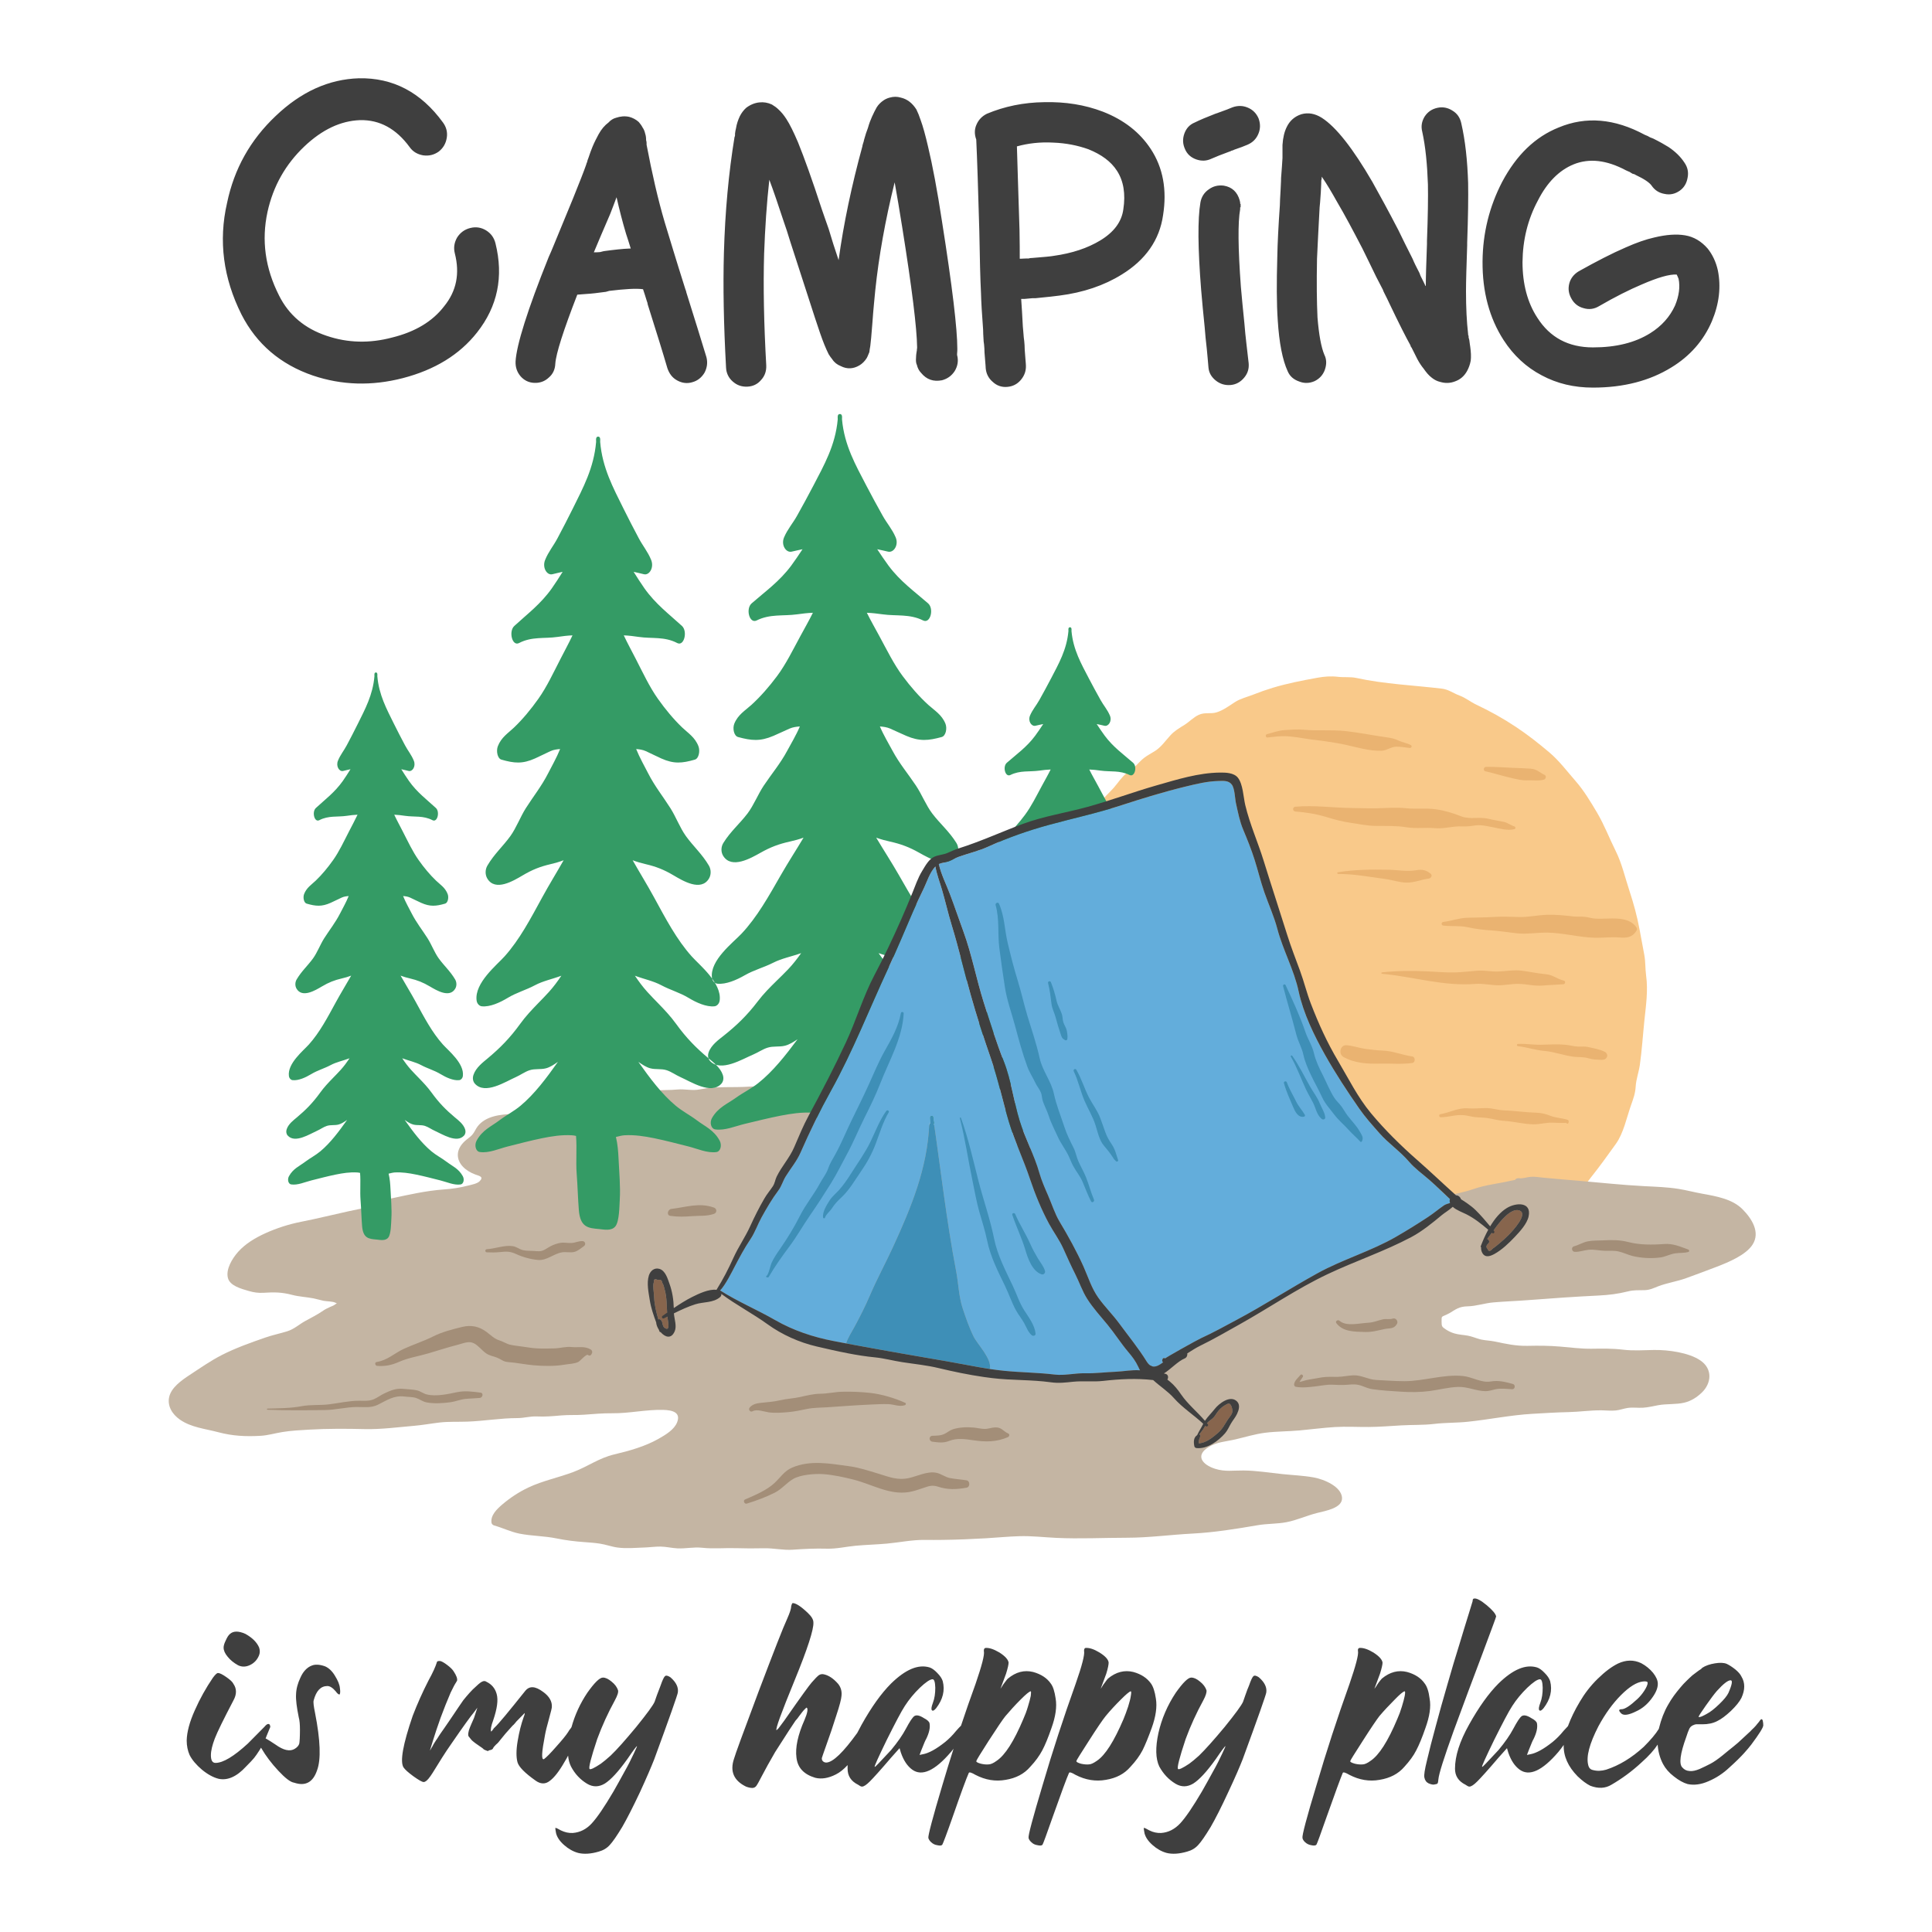
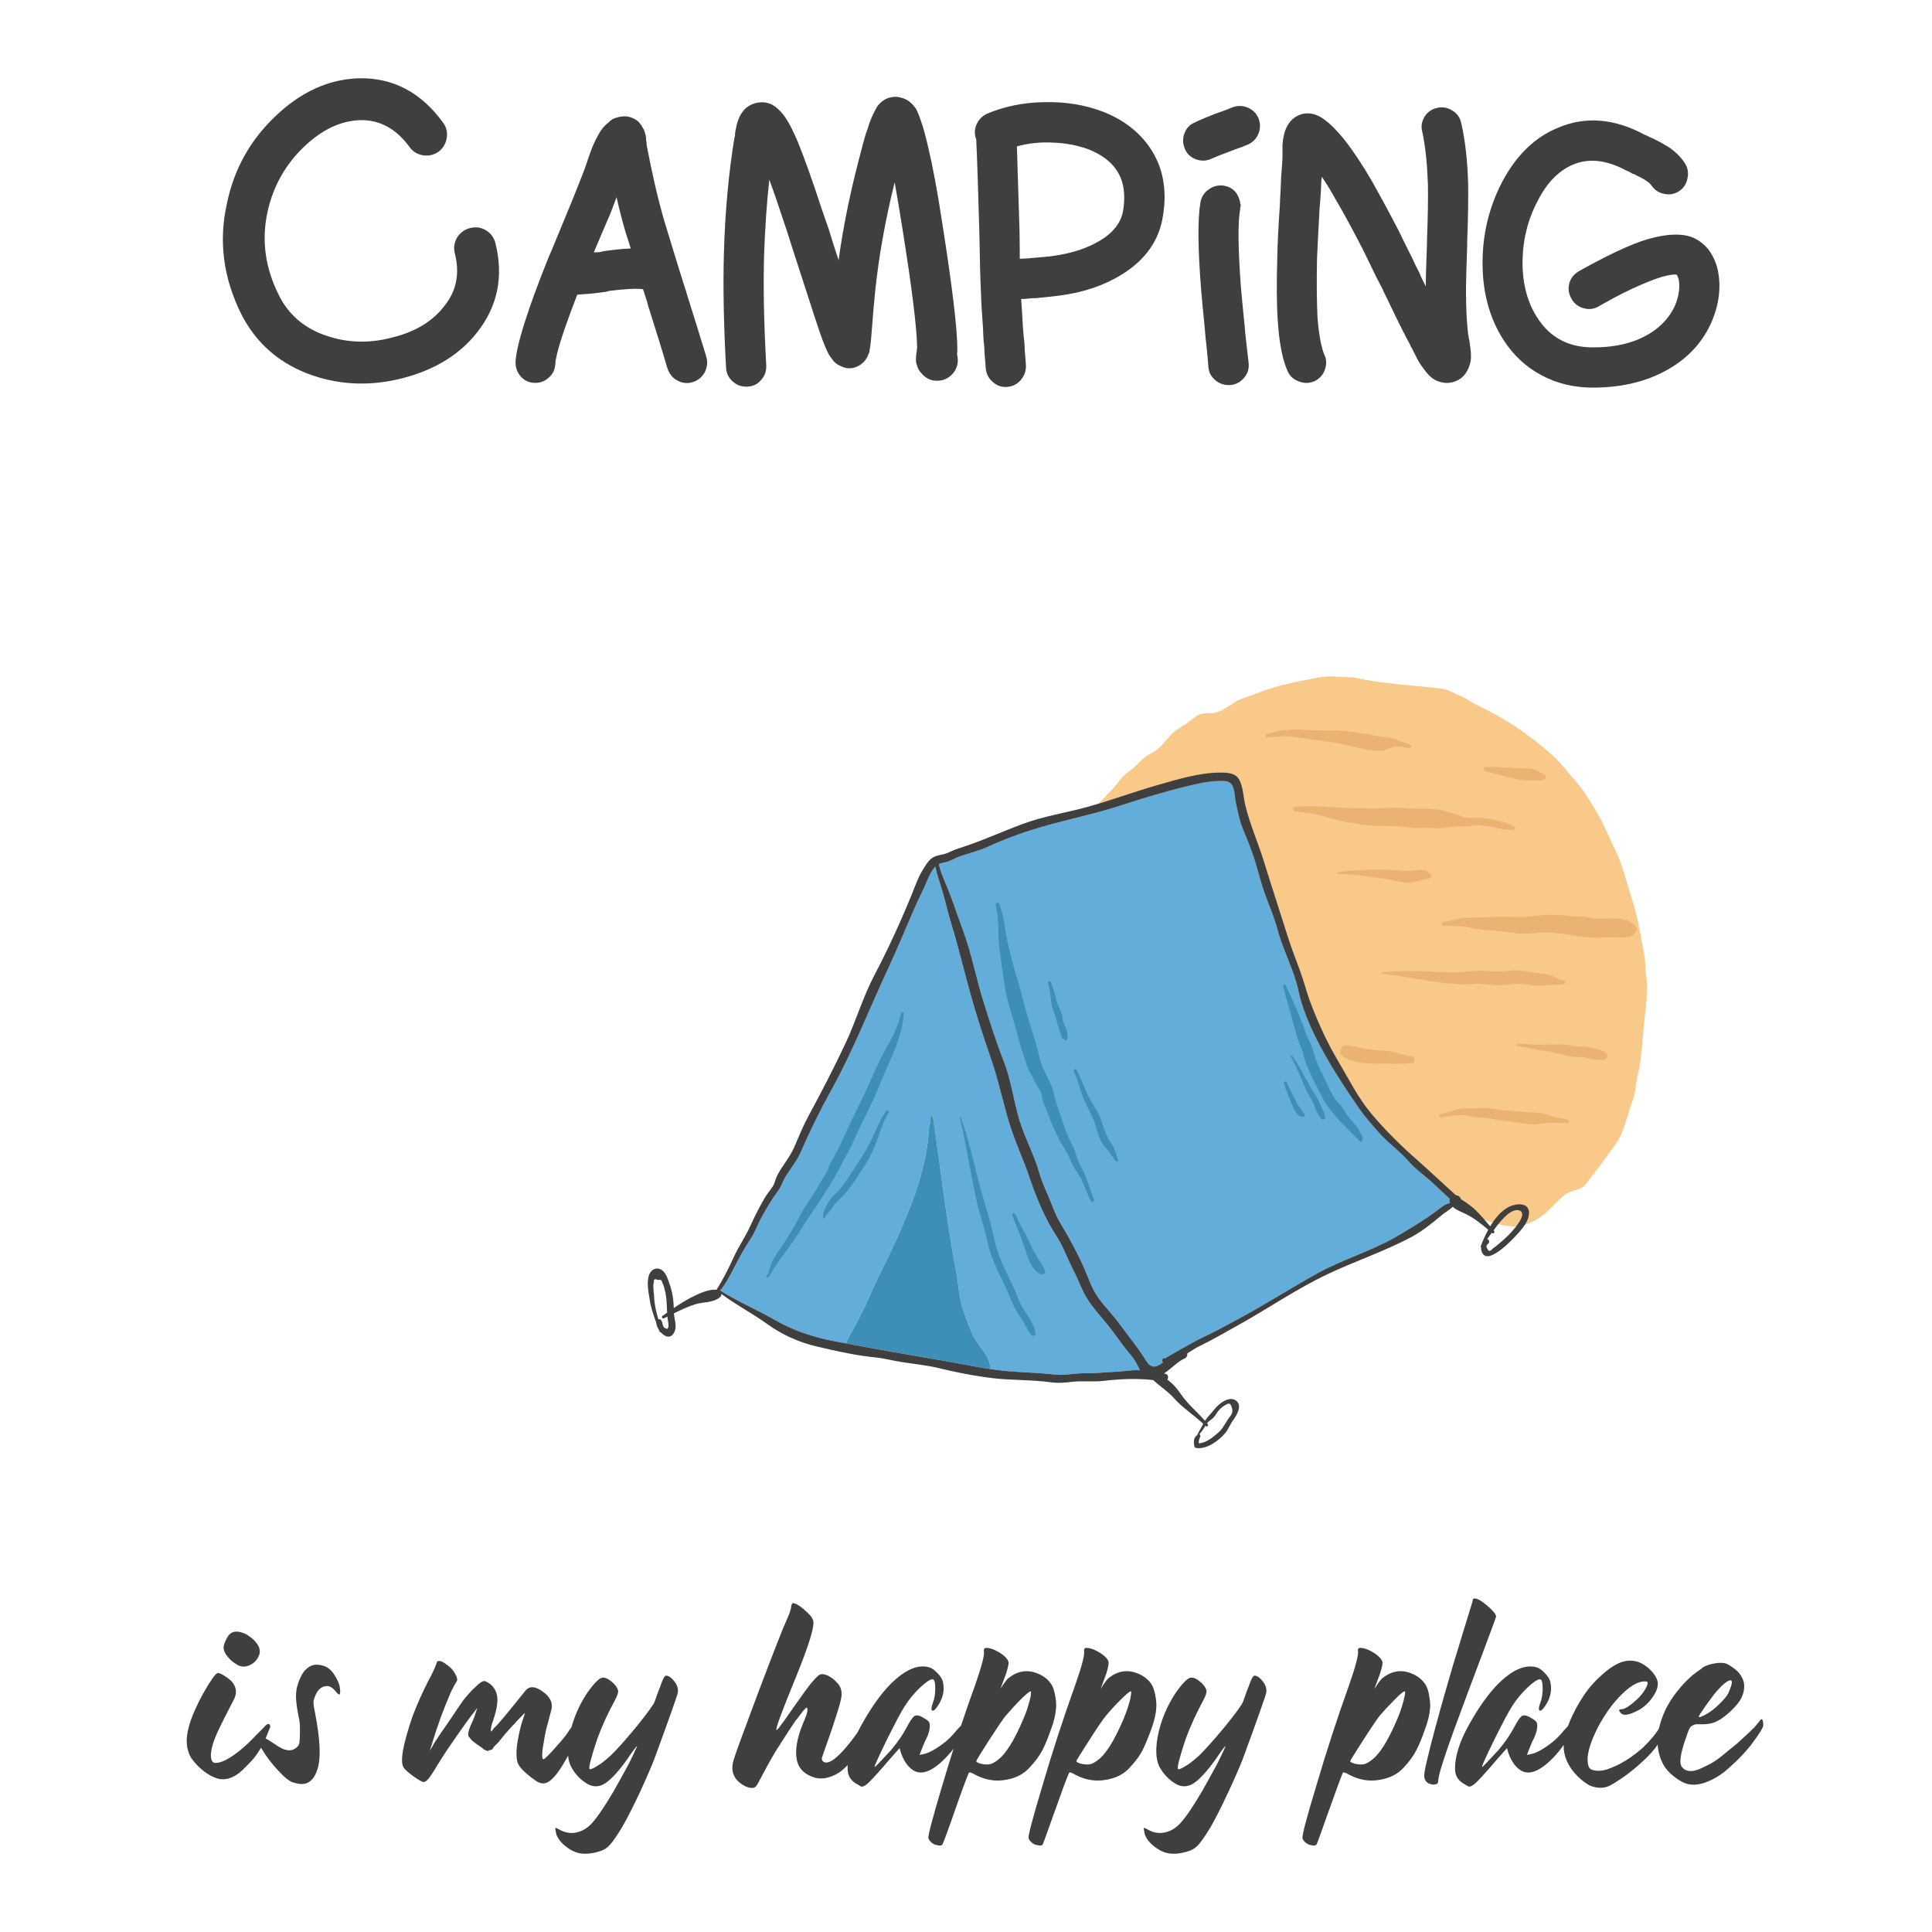
<svg xmlns="http://www.w3.org/2000/svg" version="1.2" baseProfile="tiny" id="Object" x="0px" y="0px" viewBox="0 0 3000 3000" xml:space="preserve">
  <path fill="#F9C98A" d="M2553.264,1482.832c2.028,10.817,1.331,21.27,2.823,32.126c3.242,23.444-0.296,46.522-2.701,69.867  c-2.389,22.957-3.817,45.858-7.028,68.698c-1.587,11.209-5.828,22.427-6.476,33.613c-0.676,11.192-3.723,18.927-7.418,29.541  c-6.764,19.333-11.479,43.01-23.398,59.603c-12.603,17.548-24.871,34.737-38.411,51.685c-4.819,6.011-8.708,12.892-15.505,16.83  c-3.721,2.161-7.718,2.801-11.782,4.016c-8.134,2.401-12.943,5.325-19.063,11.098c-14.936,13.997-26.298,28.944-45.229,37.318  c-7.724,3.395-15.011,7.304-23.54,7.226c-10.151-0.05-20.111-1.085-29.988-3.707c-20.079-5.303-38.103-14.068-56.727-22.99  c-9.516-4.557-18.129-6.045-27.176-12.112c-9.728-6.507-19.057-13.65-28.718-20.258c-19.518-13.358-40.367-23.982-59.457-38.13  c-18.794-13.935-36.799-29.023-55.18-43.508c-18.649-14.704-39.497-25.327-57.653-40.773  c-34.248-29.132-65.646-60.029-97.052-92.379c-15.681-16.134-29.417-35.234-43.51-52.845  c-16.312-20.381-34.525-39.437-49.586-60.788c-14.364-20.351-30.12-39.409-44.088-60.099  c-13.271-19.689-26.135-41.054-40.525-59.827c-13.629-17.725-33.634-28.739-47.362-45.912c-6.581-8.208-12.587-17.025-18.944-25.421  c-3.879-5.139-5.637-13.691-8.899-19.684c-1.062,0.134-2.15,0.273-3.212,0.407c-2.15,0.273-4.682-1.076-4.988-3.542  c-1.021-8.271,0.969-15.073,4.631-22.416c3.381-6.847,5.789-14.645,9.514-21.169c3.9-6.823,11.11-12.884,16.33-18.731  c7.173-7.983,14.915-14.735,21.427-23.369c5.969-7.853,11.949-15.173,20.206-20.505c8.635-5.609,13.837-13.44,21.6-19.602  c5.197-4.092,11.666-7.318,17.339-10.993c9.99-6.478,15.806-15.49,23.815-24.219c6.658-7.207,13.909-11.317,22.064-16.422  c7.616-4.771,13.708-11.637,21.933-15.42c9.667-4.491,18.541-0.944,28.15-4.029c10.151-3.244,19.229-10.031,28.069-15.766  c8.69-5.618,19.286-7.994,28.824-11.778c9.943-3.918,19.605-7.34,29.783-10.44c22.802-6.884,45.684-11.289,69.161-15.565  c11.061-2.015,21.144-2.813,32.354-1.501c9.462,1.125,19.208-0.265,28.555,1.801c43.207,9.459,89.061,11.343,132.989,16.605  c9.99,1.207,17.742,7.213,27.053,10.651c9.839,3.668,16.838,9.781,26.156,14.197c21.444,10.129,41.279,21.145,61.234,34.394  c18.36,12.175,34.802,25.114,51.777,39.411c15.656,13.172,28.074,29.9,41.57,45.335c12.563,14.388,23.008,31.891,32.812,48.384  c11.296,19.04,19.125,39.898,28.963,59.56c9.675,19.395,14.423,40.755,21.195,61.301c6.707,20.351,12.24,40.53,16.112,61.634  C2548.438,1457.124,2550.837,1469.98,2553.264,1482.832z" />
-   <path fill="#C4B5A3" d="M2721.533,1932.388c-10.171,16.174-37.106,27.455-56.172,34.77c-15.552,5.975-31.352,11.821-47.059,17.539  c-14.121,5.151-29.486,7.289-43.482,12.672c-7.216,2.807-12.877,5.718-20.995,5.975c-9.611,0.309-16.454-0.49-26.344,2.009  c-14.744,3.709-28.988,5.512-44.447,6.284c-37.137,1.803-73.901,4.353-110.977,7.237c-17.666,1.365-35.457,1.957-53.093,3.477  c-13.624,1.159-26.469,5.795-40.061,6.104c-13.498,0.309-18.133,4.636-28.117,10.56c-1.307,0.773-2.8,1.391-4.168,2.086  c-7.932,4.069-8.335,1.622-8.149,10.895c0.125,7.572,0.156,8.164,7.154,12.697c3.888,2.498,8.056,4.43,12.69,5.821  c6.687,1.983,13.779,2.215,20.652,3.451c6.75,1.185,12.379,3.786,18.849,5.537c0.871,0.232,1.742,0.438,2.613,0.618  c6.625,1.391,13.498,1.494,20.155,2.885c17.48,3.683,33.374,7.211,51.631,6.799c17.138-0.386,33.25-0.309,50.357,1.159  c16.267,1.365,32.689,3.58,49.05,3.322c16.577-0.232,31.942-0.515,48.458,1.468c16.36,1.983,31.756,0.721,48.148,0.489  c22.302-0.334,54.089,4.018,72.004,16.175c19.502,13.213,17.417,35.672,2.083,50.198c-7.341,6.954-16.205,12.904-27.091,15.453  c-12.939,3.013-27.029,1.52-40.31,3.915c-7.869,1.417-15.676,3.451-23.701,3.915c-8.149,0.489-16.08-0.876-24.136,0.412  c-6.158,0.979-11.82,3.194-18.071,3.838c-7.464,0.772-14.898-0.155-22.332-0.232c-17.076-0.155-34.307,2.447-51.445,2.807  c-18.506,0.361-37.012,1.571-55.488,2.627c-33.81,1.906-67.246,8.886-100.837,12.363c-17.293,1.803-34.555,1.262-51.849,3.323  c-16.858,2.009-33.903,1.288-50.885,2.266c-16.951,0.979-33.871,2.37-50.885,2.498c-17.667,0.129-35.084-0.953-52.782,0.129  c-18.258,1.133-36.391,3.58-54.586,5.228c-17.76,1.597-35.738,1.391-53.404,3.606c-15.801,2.009-30.637,6.671-45.971,10.251  c-15.303,3.58-28.926,3.863-42.114,12.131c-20.901,13.083-9.487,27.301,10.451,33.611c15.302,4.867,28.459,2.421,44.228,2.601  c19.938,0.18,40.341,3.529,60.092,5.589c15.925,1.648,32.472,2.318,48.179,5.1c17.2,3.039,43.109,14.449,44.478,31.344  c1.275,16.226-25.07,20.527-39.097,24.056c-15.831,4.018-31.01,11.075-46.996,14.166c-14.65,2.833-29.984,2.163-44.788,4.713  c-33.343,5.718-67.277,11.229-101.303,13.007c-34.369,1.777-67.712,6.465-102.299,6.465c-36.391,0.026-72.875,1.957-109.234,0.206  c-19.16-0.901-37.947-3.194-57.199-2.627c-17.355,0.49-34.586,2.241-51.88,3.245c-22.674,1.313-45.037,2.241-67.525,2.524  c-9.206,0.129-18.444,0.129-27.713,0.026c-19.533-0.258-39.159,3.941-58.536,5.718c-16.081,1.468-32.254,1.829-48.366,3.297  c-15.77,1.442-29.517,5.048-45.411,4.584c-17.48-0.515-34.991,0.361-52.346,1.597c-15.272,1.082-29.953-2.601-45.193-2.241  c-14.463,0.361-28.739,0.283-43.233-0.155c-17.698-0.541-34.743,1.314-52.409-0.618c-13.219-1.442-25.473,1.571-38.537,0.927  c-8.739-0.438-17.231-2.601-26.002-2.756c-8.181-0.129-16.516,1.133-24.727,1.417c-13.312,0.463-28.335,1.854-41.616,0.129  c-9.61-1.237-18.506-4.688-28.117-6.156c-7.9-1.21-15.924-1.751-23.918-2.344c-14.774-1.056-28.833-2.782-43.233-5.718  c-19.067-3.915-38.537-3.683-57.448-7.418c-13.654-2.704-26.158-8.963-39.439-12.698c-2.115-0.592-3.826-2.395-4.106-4.198  c-1.741-11.487,8.087-21.042,17.169-28.769c11.757-9.967,25.443-19.059,40.061-25.961c22.145-10.508,47.121-15.479,70.2-24.236  c22.145-8.396,39.532-21.609,63.263-27.198c23.98-5.667,47.931-12.466,68.707-24.21c11.352-6.413,24.385-14.397,28.802-25.575  c6.034-15.376-6.905-18.982-21.928-19.342c-26.406-0.618-52.408,5.537-79.002,5.254c-14.65-0.155-29.392,1.211-43.949,2.266  c-11.851,0.876-23.452,0.026-35.333,1.108c-12.659,1.159-24.945,2.189-37.635,1.571c-10.388-0.489-19.564,2.55-30.045,2.55  c-26.375,0.026-51.88,4.61-78.1,5.512c-14.214,0.515-28.521-0.283-42.673,1.339c-13.406,1.545-26.5,4.044-39.999,5.177  c-25.1,2.138-51.071,5.667-76.327,5.074c-28.398-0.696-57.759-0.824-86.156,0.824c-13.966,0.799-28.366,1.52-42.083,3.786  c-11.352,1.855-22.145,5.177-33.778,5.821c-23.078,1.288-43.295,0.258-65.192-5.537c-21.026-5.589-42.114-7.366-59.718-19.549  c-12.318-8.525-19.72-21.428-16.858-34.873c3.141-14.809,18.818-25.961,32.285-34.795c16.111-10.56,32.129-21.815,49.609-30.752  c21.119-10.766,44.758-19.214,67.587-27.121c11.104-3.863,22.674-6.207,33.872-9.684c10.762-3.322,18.506-10.766,27.993-15.969  c9.673-5.28,19.004-9.942,27.868-16.097c3.483-2.447,6.811-3.838,10.73-5.718c2.924-1.417,4.976-1.725,7.682-3.812  c1.462-1.159,2.457-1.777,3.079-2.086c-0.56,0.052-1.399-0.026-2.333-0.592c-3.732-2.215-14.214-2.215-18.662-3.091  c-5.163-1.03-10.109-2.704-15.24-3.709c-11.384-2.241-22.364-2.55-33.654-5.512c-15.676-4.147-27.775-4.301-43.948-3.219  c-8.398,0.541-15.334-0.515-23.204-2.781c-12.286-3.58-29.206-8.139-32.347-20.115c-3.577-13.573,6.625-30.392,16.08-40.952  c11.104-12.337,26.407-21.557,42.581-28.846c17.013-7.675,35.924-13.805,54.803-17.514c25.132-4.919,49.641-11.1,74.679-16.561  c12.317-2.679,26.375-4.791,37.79-9.581c9.922-4.147,17.48-7.933,28.491-10.302c26.469-5.692,53.529-11.873,80.806-13.805  c12.908-0.901,25.162-2.756,37.541-5.95c5.413-1.391,14.028-2.962,17.822-6.619c7.31-7.109-0.03-8.319-6.344-10.586  c-14.867-5.408-27.371-16.458-27.278-30.623c0.031-8.036,4.416-15.222,10.73-21.145c3.608-3.374,8.242-6.182,11.508-9.787  c3.67-4.095,5.318-9.143,8.678-13.418c12.41-15.891,35.053-18.621,56.173-19.111c15.271-0.335,30.606,0.386,45.659-2.086  c12.162-1.983,23.576-6.001,35.613-8.319c8.056-1.571,13.686-3.194,21.119-6.284c4.323-1.777,8.335-2.524,13.125-2.936  c10.077-0.927,19.875-4.919,30.046-4.688c8.584,0.206,15.862,0.799,23.856-2.034c4.385-1.545,8.46-2.421,13.094-3.219  c12.037-2.061,24.479-5.28,36.609-6.645c11.352-1.262,22.986-0.567,34.431-1.7c12.005-1.21,23.172,2.241,35.239-0.231  c25.847-5.254,51.041-2.447,77.292-4.301c12.13-0.876,24.479,0.695,36.515,1.983c4.852,0.541,9.828,0.927,14.463,2.318  c5.381,1.596,10.606,5.151,16.515,5.434c3.95,0.18,5.101,3.219,3.981,5.589c7.278,1.159,16.142,1.288,19.657,1.777  c10.73,1.52,21.585,2.266,32.285,3.966c20.901,3.297,40.403,10.766,60.776,15.711c21.71,5.28,42.332,13.11,64.229,17.72  c20.31,4.301,41.336,6.439,61.304,11.693c35.239,9.246,70.884,17.179,106.435,25.421c39.625,9.169,79.686,15.711,119.592,23.746  c22.768,4.61,46.126,7.031,68.863,11.538c17.324,3.426,33.84,9.272,51.288,12.698c20.777,4.069,42.27,4.198,62.798,9.22  c18.102,4.43,36.266,8.731,54.306,13.367c38.817,9.967,80.837,17.746,121.583,19.214c40.341,1.468,81.054-0.876,120.929-5.435  c11.322-1.288,22.488,0.026,33.778-0.747c9.27-0.644,17.916-3.013,26.874-4.662c16.733-3.091,33.405-6.516,49.329-11.976  c17.729-6.078,37.324-7.984,55.893-12.285c2.457-0.567,4.758-1.056,7.029-1.391c1.057-1.777,3.172-3.039,6.282-2.653  c6.315,0.798,11.913-1.726,18.102-2.163c6.656-0.515,13.25,0.695,19.813,1.365c18.226,1.88,36.515,3.168,54.772,4.764  c33.934,2.937,67.867,6.619,101.925,8.371c17.605,0.902,35.427,1.442,52.813,4.198c12.318,1.958,24.261,5.203,36.546,7.417  c22.675,4.07,47.184,8.422,62.767,23.979C2720.6,1892.544,2733.446,1913.509,2721.533,1932.388z" />
-   <path fill="#349B65" d="M1120.001,1682.913c-15.822,17.257-47.036-3.138-63.564-10.459c-7.088-3.137-13.942-8.251-21.148-10.575  c-8.459-2.789-17.076-0.755-25.535-3.021c-6.267-1.685-12.415-5.694-18.525-9.994c17.898,25.275,36.188,49.853,57.963,68.04  c10.653,8.89,22.128,14.584,33.055,22.835c12.572,9.53,26.044,14.7,35.169,31.319c3.917,7.205,1.45,16.908-4.896,17.838  c-14.138,2.034-29.373-5.113-43.394-8.657c-17.663-4.416-35.091-9.065-52.833-12.725c-15.627-3.196-31.018-5.578-46.84-4.649  c-4.386,0.291-8.773,1.685-13.081,2.615c2.664,10.633,3.565,22.195,4.112,33.7c0.94,20.86,3.133,43.056,1.88,63.857  c-0.587,9.704-0.626,32.945-6.54,40.905c-6.031,8.135-18.485,5.172-25.457,4.532c-16.841-1.453-29.373-2.382-31.567-29.575  c-1.449-18.361-1.88-37.478-3.328-56.071c-1.489-19.581,0.587-39.453-1.018-58.975c-2.115-0.465-4.23-0.872-6.345-0.989  c-15.823-0.929-31.214,1.453-46.84,4.649c-17.742,3.661-35.209,8.309-52.833,12.725c-14.021,3.544-29.256,10.691-43.394,8.599  c-6.344-0.872-8.812-10.575-4.896-17.78c9.126-16.618,22.598-21.789,35.169-31.319c10.927-8.25,22.403-13.944,33.055-22.835  c21.736-18.187,40.065-42.765,57.963-68.04c-6.11,4.3-12.259,8.308-18.526,9.994c-8.498,2.266-17.075,0.233-25.534,3.021  c-7.246,2.324-14.06,7.438-21.149,10.575c-16.527,7.321-47.741,27.716-63.564,10.459c-3.133-3.37-4.152-8.484-2.389-13.771  c3.838-11.505,14.843-19.639,22.403-25.972c18.759-15.688,34.19-31.203,50.09-53.224c8.578-11.912,18.055-21.847,27.611-31.725  c5.718-5.869,11.476-11.737,17.115-17.954c7.206-7.96,13.394-16.385,19.269-25.159c-13.904,5.229-28.629,8.134-41.083,14.817  c-14.139,7.553-28.355,11.214-42.298,19.638c-11.828,7.147-27.376,14.352-40.183,13.015c-3.446-0.348-7.402-3.66-8.067-9.238  c-3.29-27.135,31.253-54.618,43.472-68.272c23.342-26.031,40.261-58.336,58.472-91.688c10.731-19.698,22.246-38.233,33.211-57.582  c-6.697,2.557-13.394,4.474-20.208,6.043c-16.292,3.835-28.277,8.483-43.55,17.548c-14.1,8.309-42.259,25.391-54.674,4.939  c-3.681-6.101-3.485-14.178,0.078-20.278c10.692-18.129,24.047-29.692,35.718-45.845c9.165-12.783,15.352-29.633,23.929-43.229  c11.553-18.187,24.478-34.165,34.7-54.27c5.131-10.11,13.042-23.88,18.564-37.593c-5.052,0.407-10.066,0.988-15.156,3.312  c-7.951,3.602-15.862,7.786-23.891,11.33c-19.582,8.774-32.428,7.438-52.089,1.802c-6.188-1.743-8.381-13.364-5.6-20.744  c5.365-14.061,16.331-20.626,25.182-29.11c13.512-12.957,26.083-28.122,37.794-44.624c13.159-18.535,23.42-40.731,34.385-61.997  c6.267-12.26,12.768-24.055,18.603-36.489c-7.911,0.29-15.47,1.278-23.499,2.44c-20.444,2.963-39.595-0.929-59.49,9.471  c-10.731,5.578-16.449-18.128-7.402-26.495c20.248-18.652,40.966-33.933,58.394-58.569c5.718-8.134,11.2-16.792,16.684-25.507  c-5.092,1.22-10.183,2.207-15.901,3.718c-8.342,2.15-16.135-10.168-11.318-22.138c5.169-12.841,13.042-21.963,19.229-33.7  c8.107-15.398,16.214-30.737,24.008-46.6c15.666-31.725,32.506-62.462,35.953-102.96c0-0.058,0-0.116,0-0.174  c-0.039-1.22-0.078-2.499-0.078-3.719c-0.039-3.195,1.645-4.59,3.251-4.358c1.605-0.233,3.25,1.22,3.211,4.358  c0,1.22-0.039,2.499-0.077,3.719c0,0.058,0,0.116,0,0.174c3.446,40.498,20.287,71.236,35.953,102.96  c7.794,15.863,15.862,31.202,24.007,46.6c6.188,11.737,14.06,20.859,19.229,33.7c4.818,11.97-2.976,24.288-11.318,22.138  c-5.718-1.511-10.809-2.498-15.901-3.718c5.484,8.716,10.966,17.373,16.684,25.507c17.429,24.636,38.107,39.917,58.395,58.569  c9.047,8.367,3.328,32.074-7.403,26.495c-19.896-10.4-39.047-6.508-59.49-9.471c-8.029-1.162-15.587-2.15-23.499-2.44  c5.835,12.434,12.336,24.229,18.603,36.489c10.966,21.266,21.227,43.463,34.386,61.997c11.671,16.501,24.282,31.667,37.793,44.624  c8.851,8.484,19.817,15.05,25.182,29.11c2.781,7.379,0.588,19-5.6,20.744c-19.661,5.636-32.507,6.972-52.089-1.802  c-8.028-3.544-15.939-7.728-23.89-11.33c-5.092-2.324-10.144-2.905-15.157-3.312c5.523,13.713,13.434,27.483,18.564,37.593  c10.222,20.104,23.147,36.083,34.661,54.27c8.616,13.596,14.804,30.447,23.969,43.229c11.671,16.153,25.026,27.716,35.717,45.845  c3.564,6.1,3.76,14.177,0.078,20.278c-12.415,20.452-40.575,3.37-54.673-4.939c-15.275-9.065-27.258-13.713-43.551-17.548  c-6.815-1.569-13.511-3.486-20.208-6.043c10.966,19.349,22.48,37.884,33.211,57.582c18.211,33.352,35.13,65.657,58.472,91.688  c12.181,13.654,46.763,41.137,43.473,68.272c-0.667,5.578-4.621,8.89-8.068,9.238c-12.807,1.336-28.355-5.869-40.183-13.015  c-13.943-8.425-28.159-12.085-42.298-19.638c-12.454-6.683-27.18-9.588-41.083-14.817c5.875,8.774,12.063,17.199,19.269,25.159  c5.639,6.217,11.396,12.085,17.114,17.954c9.556,9.878,19.034,19.814,27.611,31.725c15.901,22.021,31.332,37.535,50.091,53.224  c7.558,6.333,18.564,14.468,22.402,25.972C1124.153,1674.429,1123.135,1679.543,1120.001,1682.913z M722.22,1753.524  c-2.747-8.233-10.623-14.055-16.032-18.587c-13.425-11.227-24.468-22.33-35.847-38.089c-6.138-8.524-12.921-15.635-19.76-22.704  c-4.092-4.2-8.212-8.4-12.248-12.849c-5.157-5.697-9.586-11.726-13.79-18.005c9.95,3.742,20.488,5.821,29.401,10.604  c10.118,5.405,20.292,8.025,30.27,14.054c8.464,5.114,19.591,10.271,28.756,9.314c2.467-0.249,5.297-2.619,5.774-6.611  c2.355-19.419-22.394-39.087-31.111-48.858c-16.704-18.629-28.812-41.748-41.845-65.615c-7.68-14.097-15.919-27.361-23.767-41.208  c4.793,1.83,9.585,3.202,14.462,4.325c11.66,2.745,20.236,6.071,31.167,12.558c10.09,5.946,30.242,18.171,39.126,3.535  c2.634-4.366,2.494-10.146-0.056-14.512c-7.651-12.974-17.209-21.249-25.561-32.808c-6.559-9.148-10.987-21.207-17.153-30.937  c-8.24-13.015-17.489-24.45-24.805-38.838c-3.671-7.235-9.333-17.089-13.285-26.903c3.588,0.291,7.203,0.707,10.847,2.37  c5.69,2.578,11.351,5.572,17.096,8.108c14.014,6.279,23.207,5.323,37.277,1.289c4.429-1.248,5.998-9.564,4.008-14.845  c-3.839-10.062-11.687-14.761-18.021-20.832c-9.669-9.273-18.694-20.125-27.046-31.934c-9.418-13.264-16.76-29.149-24.608-44.368  c-4.485-8.774-9.137-17.215-13.313-26.113c5.662,0.208,11.071,0.915,16.817,1.746c14.63,2.121,28.335-0.665,42.574,6.778  c7.68,3.992,11.772-12.973,5.298-18.961c-14.519-13.348-29.317-24.284-41.79-41.915c-4.092-5.821-8.016-12.017-11.94-18.254  c3.644,0.873,7.287,1.58,11.379,2.661c5.97,1.538,11.548-7.277,8.1-15.843c-3.699-9.189-9.333-15.718-13.761-24.117  c-5.829-11.019-11.603-21.996-17.181-33.349c-11.211-22.703-23.263-44.7-25.729-73.682c0-0.042,0-0.083,0-0.125  c0.027-0.873,0.055-1.788,0.055-2.661c0.028-2.246-1.149-3.285-2.298-3.119c-1.15-0.167-2.355,0.832-2.327,3.119  c0,0.873,0.028,1.788,0.056,2.661c0,0.042,0,0.083,0,0.125c-2.467,28.982-14.518,50.979-25.729,73.682  c-5.578,11.352-11.379,22.329-17.181,33.349c-4.428,8.4-10.062,14.928-13.761,24.117c-3.447,8.566,2.13,17.381,8.1,15.843  c4.092-1.081,7.736-1.788,11.379-2.661c-3.924,6.237-7.848,12.433-11.94,18.254c-12.472,17.63-27.299,28.567-41.789,41.915  c-6.475,5.988-2.383,22.953,5.297,18.961c14.238-7.443,27.943-4.657,42.574-6.778c5.746-0.831,11.155-1.538,16.817-1.746  c-4.176,8.898-8.828,17.339-13.313,26.113c-7.847,15.219-15.191,31.103-24.608,44.368c-8.381,11.809-17.378,22.662-27.047,31.934  c-6.334,6.071-14.182,10.77-18.022,20.832c-1.99,5.281-0.421,13.597,4.008,14.845c14.07,4.033,23.263,4.99,37.277-1.289  c5.746-2.536,11.407-5.53,17.097-8.108c3.643-1.663,7.231-2.079,10.846-2.37c-3.952,9.814-9.613,19.668-13.285,26.903  c-7.315,14.388-16.565,25.823-24.833,38.838c-6.138,9.73-10.566,21.789-17.124,30.937c-8.352,11.56-17.91,19.834-25.561,32.808  c-2.55,4.366-2.691,10.146-0.056,14.512c8.885,14.636,29.037,2.412,39.127-3.535c10.93-6.487,19.507-9.813,31.166-12.558  c4.877-1.123,9.669-2.495,14.462-4.325c-7.847,13.847-16.088,27.111-23.767,41.208c-13.033,23.868-25.141,46.987-41.845,65.615  c-8.744,9.772-33.465,29.44-31.11,48.858c0.476,3.992,3.307,6.362,5.773,6.611c9.165,0.956,20.292-4.2,28.756-9.314  c9.978-6.029,20.152-8.649,30.27-14.054c8.913-4.782,19.451-6.862,29.401-10.604c-4.204,6.279-8.633,12.308-13.789,18.005  c-4.036,4.449-8.156,8.649-12.248,12.849c-6.839,7.069-13.621,14.179-19.76,22.704c-11.379,15.759-22.422,26.862-35.847,38.089  c-5.41,4.532-13.286,10.354-16.032,18.587c-1.261,3.784-0.532,7.443,1.71,9.855c11.323,12.35,33.661-2.246,45.489-7.485  c5.073-2.245,9.95-5.905,15.135-7.568c6.054-1.996,12.192-0.541,18.273-2.162c4.485-1.206,8.885-4.075,13.258-7.152  c-12.809,18.088-25.925,35.677-41.481,48.692c-7.623,6.362-15.836,10.437-23.656,16.341c-8.997,6.82-18.638,10.52-25.169,22.413  c-2.803,5.156-1.037,12.1,3.503,12.724c10.118,1.497,21.021-3.618,31.055-6.154c12.612-3.16,25.113-6.487,37.809-9.107  c11.183-2.287,22.198-3.992,33.521-3.327c1.514,0.083,3.027,0.375,4.541,0.708c1.149,13.971-0.337,28.192,0.729,42.205  c1.037,13.306,1.345,26.986,2.382,40.126c1.57,19.46,10.538,20.125,22.59,21.165c4.989,0.458,13.902,2.578,18.218-3.244  c4.232-5.696,4.26-22.329,4.68-29.273c0.897-14.886-0.673-30.771-1.345-45.699c-0.392-8.233-1.037-16.508-2.943-24.117  c3.083-0.665,6.223-1.663,9.361-1.871c11.323-0.665,22.338,1.04,33.521,3.327c12.697,2.62,25.169,5.946,37.809,9.107  c10.034,2.536,20.937,7.651,31.055,6.196c4.541-0.666,6.306-7.609,3.503-12.765c-6.531-11.893-16.172-15.593-25.169-22.413  c-7.82-5.904-16.032-9.979-23.655-16.341c-15.583-13.015-28.672-30.604-41.481-48.692c4.372,3.077,8.772,5.946,13.257,7.152  c6.054,1.622,12.22,0.167,18.274,2.162c5.157,1.663,10.062,5.323,15.135,7.568c11.828,5.239,34.166,19.834,45.489,7.485  C722.753,1760.967,723.481,1757.307,722.22,1753.524z M1507.905,1634.054c-4.039-11.505-15.621-19.639-23.575-25.972  c-19.742-15.688-35.981-31.203-52.715-53.224c-9.026-11.912-19.001-21.847-29.057-31.725c-6.017-5.869-12.076-11.737-18.011-17.954  c-7.584-7.96-14.096-16.385-20.279-25.159c14.632,5.229,30.129,8.134,43.235,14.817c14.879,7.553,29.84,11.214,44.513,19.639  c12.447,7.147,28.81,14.352,42.287,13.015c3.627-0.348,7.789-3.66,8.491-9.238c3.463-27.135-32.931-54.618-45.75-68.272  c-24.564-26.031-42.37-58.336-61.534-91.688c-11.293-19.698-23.41-38.233-34.951-57.582c7.048,2.557,14.095,4.474,21.267,6.043  c17.146,3.835,29.757,8.483,45.832,17.547c14.837,8.309,44.472,25.391,57.537,4.939c3.874-6.101,3.668-14.178-0.083-20.278  c-11.252-18.129-25.306-29.692-37.588-45.845c-9.645-12.783-16.157-29.633-25.224-43.229c-12.117-18.187-25.718-34.165-36.476-54.27  c-5.398-10.11-13.724-23.88-19.536-37.593c5.276,0.407,10.593,0.988,15.951,3.312c8.367,3.602,16.693,7.786,25.141,11.33  c20.608,8.774,34.126,7.438,54.817,1.802c6.512-1.743,8.821-13.364,5.893-20.744c-5.646-14.061-17.187-20.626-26.501-29.11  c-14.219-12.957-27.49-28.122-39.772-44.624c-13.849-18.535-24.647-40.731-36.187-61.997c-6.595-12.26-13.436-24.055-19.577-36.489  c8.326,0.29,16.28,1.278,24.729,2.44c21.514,2.963,41.668-0.929,62.606,9.471c11.293,5.578,17.311-18.128,7.79-26.495  c-21.35-18.652-43.111-33.933-61.453-58.569c-6.017-8.134-11.787-16.791-17.558-25.507c5.358,1.22,10.716,2.207,16.734,3.718  c8.779,2.15,16.981-10.168,11.911-22.138c-5.44-12.841-13.724-21.963-20.236-33.7c-8.572-15.398-17.063-30.737-25.265-46.6  c-16.486-31.725-34.209-62.462-37.835-102.96c0-0.058,0-0.116,0-0.174c0.04-1.22,0.081-2.499,0.081-3.719  c0.041-3.138-1.689-4.59-3.379-4.358c-1.69-0.233-3.462,1.162-3.421,4.358c0,1.22,0.041,2.499,0.083,3.719c0,0.058,0,0.116,0,0.174  c-3.628,40.498-21.349,71.236-37.836,102.96c-8.203,15.863-16.734,31.202-25.266,46.6c-6.511,11.737-14.797,20.859-20.236,33.7  c-5.069,11.97,3.132,24.288,11.911,22.138c6.017-1.511,11.375-2.498,16.734-3.718c-5.771,8.716-11.541,17.373-17.558,25.507  c-18.341,24.636-40.144,39.917-61.452,58.569c-9.521,8.367-3.504,32.074,7.789,26.495c20.938-10.4,41.092-6.508,62.606-9.471  c8.449-1.162,16.404-2.15,24.729-2.44c-6.141,12.434-12.983,24.229-19.577,36.489c-11.539,21.266-22.338,43.462-36.186,61.997  c-12.324,16.501-25.554,31.667-39.773,44.624c-9.315,8.484-20.855,15.049-26.501,29.11c-2.926,7.379-0.619,19,5.893,20.744  c20.69,5.636,34.209,6.972,54.817-1.802c8.449-3.544,16.774-7.728,25.142-11.33c5.357-2.324,10.633-2.905,15.95-3.312  c-5.811,13.713-14.137,27.483-19.536,37.593c-10.758,20.104-24.359,36.083-36.517,54.27c-9.026,13.596-15.537,30.447-25.182,43.229  c-12.282,16.153-26.337,27.716-37.589,45.845c-3.75,6.101-3.957,14.177-0.083,20.278c13.066,20.452,42.7,3.37,57.538-4.939  c16.074-9.065,28.686-13.712,45.831-17.547c7.172-1.569,14.219-3.486,21.267-6.043c-11.54,19.349-23.658,37.884-34.951,57.582  c-19.165,33.352-36.97,65.657-61.534,91.688c-12.859,13.654-49.211,41.137-45.749,68.272c0.7,5.578,4.863,8.89,8.49,9.238  c13.478,1.336,29.84-5.869,42.287-13.015c14.673-8.425,29.634-12.085,44.513-19.639c13.106-6.683,28.603-9.588,43.235-14.817  c-6.182,8.774-12.695,17.199-20.278,25.159c-5.935,6.217-11.994,12.085-18.012,17.954c-10.056,9.878-20.03,19.814-29.057,31.725  c-16.733,22.021-32.972,37.535-52.714,53.224c-7.955,6.333-19.537,14.468-23.576,25.972c-1.854,5.287-0.783,10.401,2.515,13.771  c16.651,17.257,49.5-3.138,66.893-10.459c7.46-3.137,14.632-8.251,22.257-10.575c8.902-2.789,17.928-0.755,26.872-3.021  c6.595-1.685,13.066-5.694,19.496-9.994c-18.836,25.275-38.124,49.853-60.999,68.04c-11.211,8.89-23.287,14.584-34.787,22.834  c-13.23,9.53-27.408,14.701-37.011,31.319c-4.122,7.205-1.525,16.908,5.152,17.78c14.879,2.092,30.912-5.055,45.667-8.599  c18.547-4.416,36.929-9.065,55.599-12.725c16.445-3.196,32.642-5.578,49.294-4.649c2.226,0.116,4.452,0.523,6.677,0.989  c1.689,19.522-0.495,39.394,1.072,58.975c1.524,18.593,1.978,37.709,3.503,56.071c2.308,27.193,15.497,28.122,33.22,29.575  c7.337,0.64,20.443,3.602,26.79-4.532c6.224-7.959,6.265-31.201,6.883-40.905c1.319-20.801-0.989-42.997-1.978-63.857  c-0.577-11.505-1.524-23.067-4.328-33.7c4.534-0.93,9.151-2.324,13.766-2.615c16.651-0.929,32.849,1.453,49.294,4.649  c18.671,3.661,37.011,8.309,55.599,12.725c14.755,3.544,30.789,10.691,45.667,8.657c6.677-0.93,9.273-10.633,5.152-17.838  c-9.604-16.618-23.781-21.789-37.011-31.319c-11.499-8.25-23.575-13.944-34.786-22.834c-22.916-18.187-42.163-42.765-60.999-68.04  c6.43,4.3,12.9,8.308,19.495,9.994c8.902,2.266,17.97,0.233,26.873,3.021c7.584,2.324,14.797,7.438,22.256,10.575  c17.393,7.321,50.242,27.716,66.893,10.459C1508.688,1644.455,1509.76,1639.341,1507.905,1634.054z M1807.25,1683.337  c-2.891-8.233-11.179-14.055-16.871-18.587c-14.128-11.227-25.749-22.33-37.725-38.089c-6.459-8.524-13.598-15.635-20.794-22.704  c-4.306-4.2-8.642-8.4-12.889-12.849c-5.427-5.697-10.088-11.726-14.512-18.005c10.471,3.742,21.561,5.821,30.941,10.604  c10.648,5.405,21.355,8.025,31.855,14.054c8.908,5.115,20.617,10.271,30.262,9.314c2.596-0.249,5.574-2.619,6.076-6.611  c2.478-19.419-23.567-39.087-32.74-48.858c-17.579-18.628-30.321-41.748-44.036-65.615c-8.082-14.097-16.753-27.361-25.012-41.208  c5.044,1.83,10.087,3.202,15.219,4.325c12.271,2.745,21.296,6.071,32.799,12.558c10.618,5.946,31.826,18.171,41.175,3.535  c2.772-4.366,2.625-10.146-0.059-14.512c-8.052-12.974-18.11-21.249-26.899-32.808c-6.902-9.148-11.563-21.207-18.052-30.937  c-8.672-13.015-18.405-24.45-26.104-38.838c-3.863-7.235-9.821-17.089-13.981-26.903c3.776,0.291,7.58,0.707,11.415,2.37  c5.988,2.578,11.946,5.572,17.992,8.108c14.748,6.279,24.422,5.323,39.229,1.289c4.661-1.248,6.312-9.564,4.218-14.845  c-4.041-10.062-12.299-14.761-18.965-20.832c-10.176-9.273-19.673-20.125-28.463-31.934c-9.911-13.264-17.638-29.149-25.897-44.368  c-4.72-8.774-9.616-17.215-14.01-26.113c5.958,0.208,11.651,0.915,17.697,1.746c15.396,2.121,29.819-0.665,44.803,6.778  c8.082,3.992,12.389-12.973,5.575-18.961c-15.279-13.348-30.852-24.284-43.978-41.915c-4.306-5.821-8.435-12.017-12.565-18.254  c3.835,0.873,7.669,1.58,11.975,2.661c6.283,1.539,12.152-7.277,8.524-15.843c-3.893-9.189-9.821-15.718-14.482-24.117  c-6.135-11.019-12.211-21.996-18.08-33.349c-11.798-22.703-24.481-44.7-27.077-73.682c0-0.042,0-0.083,0-0.125  c0.029-0.873,0.058-1.788,0.058-2.661c0.03-2.246-1.209-3.285-2.418-3.119c-1.21-0.166-2.478,0.832-2.448,3.119  c0,0.873,0.03,1.788,0.059,2.661c0,0.042,0,0.083,0,0.125c-2.596,28.982-15.278,50.979-27.077,73.682  c-5.87,11.352-11.975,22.329-18.081,33.349c-4.66,8.4-10.589,14.928-14.482,24.117c-3.628,8.566,2.242,17.381,8.524,15.843  c4.306-1.081,8.141-1.788,11.975-2.661c-4.13,6.237-8.259,12.433-12.565,18.254c-13.125,17.631-28.729,28.567-43.977,41.915  c-6.814,5.988-2.507,22.953,5.574,18.961c14.984-7.443,29.407-4.657,44.803-6.778c6.047-0.832,11.739-1.539,17.697-1.746  c-4.395,8.898-9.291,17.339-14.01,26.113c-8.258,15.219-15.986,31.104-25.896,44.368c-8.82,11.809-18.288,22.662-28.464,31.934  c-6.666,6.071-14.925,10.77-18.965,20.832c-2.094,5.281-0.443,13.597,4.218,14.845c14.807,4.033,24.481,4.99,39.229-1.289  c6.047-2.536,12.004-5.53,17.992-8.108c3.834-1.663,7.609-2.079,11.414-2.37c-4.159,9.814-10.117,19.668-13.981,26.903  c-7.699,14.388-17.432,25.823-26.133,38.838c-6.459,9.73-11.119,21.789-18.021,30.937c-8.79,11.56-18.848,19.834-26.9,32.808  c-2.684,4.366-2.831,10.146-0.059,14.512c9.351,14.636,30.558,2.411,41.176-3.535c11.503-6.487,20.529-9.813,32.798-12.558  c5.132-1.123,10.176-2.495,15.219-4.325c-8.258,13.847-16.93,27.111-25.012,41.208c-13.715,23.868-26.457,46.987-44.036,65.615  c-9.202,9.772-35.217,29.44-32.74,48.858c0.501,3.992,3.48,6.362,6.076,6.611c9.645,0.956,21.355-4.2,30.262-9.314  c10.5-6.029,21.207-8.649,31.855-14.054c9.379-4.782,20.47-6.862,30.941-10.604c-4.424,6.279-9.085,12.308-14.511,18.005  c-4.247,4.449-8.584,8.649-12.89,12.849c-7.197,7.069-14.334,14.18-20.794,22.704c-11.974,15.759-23.596,26.862-37.724,38.089  c-5.693,4.532-13.981,10.354-16.872,18.587c-1.327,3.784-0.56,7.443,1.8,9.855c11.916,12.35,35.424-2.245,47.871-7.485  c5.339-2.245,10.471-5.905,15.928-7.568c6.371-1.996,12.83-0.541,19.23-2.162c4.72-1.206,9.351-4.075,13.952-7.152  c-13.48,18.088-27.283,35.677-43.653,48.692c-8.023,6.362-16.665,10.437-24.895,16.341c-9.468,6.82-19.614,10.52-26.487,22.413  c-2.95,5.156-1.091,12.1,3.687,12.724c10.648,1.497,22.122-3.618,32.681-6.154c13.273-3.16,26.428-6.487,39.789-9.107  c11.769-2.287,23.36-3.992,35.276-3.327c1.593,0.083,3.186,0.375,4.779,0.708c1.209,13.971-0.354,28.192,0.767,42.205  c1.091,13.306,1.416,26.986,2.507,40.126c1.652,19.46,11.09,20.125,23.774,21.165c5.25,0.458,14.63,2.578,19.172-3.243  c4.454-5.696,4.483-22.329,4.926-29.273c0.944-14.886-0.708-30.77-1.416-45.699c-0.413-8.233-1.091-16.508-3.097-24.117  c3.245-0.665,6.549-1.663,9.852-1.871c11.916-0.665,23.508,1.04,35.276,3.327c13.361,2.62,26.487,5.946,39.789,9.107  c10.56,2.536,22.034,7.651,32.681,6.196c4.779-0.665,6.636-7.609,3.687-12.765c-6.873-11.893-17.019-15.593-26.487-22.413  c-8.229-5.904-16.871-9.979-24.894-16.341c-16.4-13.015-30.174-30.604-43.653-48.692c4.601,3.077,9.232,5.946,13.951,7.152  c6.371,1.622,12.86,0.167,19.231,2.162c5.427,1.663,10.589,5.323,15.927,7.568c12.447,5.239,35.955,19.834,47.871,7.485  C1807.81,1690.78,1808.577,1687.12,1807.25,1683.337z" />
  <path fill="#63ADDB" d="M1767.62,2122.542c0.871,1.855,1.63,3.626,2.558,5.256c-12.62-0.984-25.718,1.799-38.31,2.277  c-15.656,0.59-30.833,2.67-46.545,2.305c-15.853-0.365-32.127,3.879-47.643,2.023c-26.224-3.148-52.308-3.204-78.475-5.818  c-7.448-0.759-14.869-1.715-22.233-2.839c3.907-15.122-19.422-38.76-24.959-49.918c-6.942-13.998-12.564-30.075-17.427-45  c-5.762-17.651-6.296-38.029-9.809-56.411c-15.206-79.375-24.172-159.931-35.921-239.896c-0.366-2.473-4.385-1.827-4.301,0.59  c0.085,3.036,0.197,6.099,0.309,9.135c-0.731-0.45-1.883-0.084-1.911,1.04c-2.896,68.835-27.798,128.872-56.215,190.877  c-11.636,25.353-24.791,49.356-35.724,74.906c-7.336,17.117-15.684,33.701-24.566,49.975c-4.019,7.392-9.866,16.218-12.564,25.015  c-6.549-1.237-13.099-2.473-19.647-3.738c-31.621-6.071-62.566-16.386-90.618-32.52c-28.248-16.218-58.042-28.613-85.474-46.068  c7.646-7.027,19.956-31.818,21.559-34.853c8.151-15.656,15.964-30.412,25.746-44.972c6.999-10.456,11.075-22.795,17.201-33.841  c8.067-14.532,15.825-27.939,25.775-41.262c5.565-7.449,6.859-14.391,11.552-22.036c7.729-12.564,17.174-23.526,23.132-37.158  c14.251-32.492,29.879-64.731,47.108-95.705c34.15-61.33,59.897-127.804,89.41-191.13c13.323-28.641,25.296-57.592,37.776-86.486  c5.087-11.693,10.596-23.554,16.19-34.937c5.819-11.833,9.754-26,18.888-35.893c2.079,12.199,6.83,24.481,10.259,36.202  c5.313,18.157,9.444,36.624,14.981,54.697c10.99,35.837,19.479,72.573,29.653,108.663c9.444,33.616,20.209,66.727,31.593,99.556  c10.99,31.733,17.82,64.478,27.433,96.746c9.219,30.918,22.991,59.419,33.138,89.831c7.561,22.655,17.848,47.726,29.316,68.863  c7.167,13.182,16.078,24.959,22.261,38.732c6.156,13.66,11.946,26.646,18.607,39.8c6.323,12.479,10.793,26.084,18.326,38.029  c9.079,14.391,20.912,27.236,31.705,40.362c11.242,13.66,20.293,28.164,31.733,41.796  C1758.541,2107.111,1763.038,2112.873,1767.62,2122.542z M2253.567,1863.813c-11.525-10.512-22.57-21.699-34.347-31.93  c-10.624-9.247-22.204-17.426-31.312-28.079c-13.913-16.274-31.929-28.276-46.039-44.381c-11.018-12.564-21.727-24.341-31.2-37.973  c-18.972-27.292-37.018-54.781-53.403-83.9c-16.612-29.513-33.617-64.703-40.643-97.814c-7.083-33.448-24.398-64.281-33.138-97.364  c-5.173-19.563-13.548-37.832-20.21-56.889c-5.817-16.667-9.837-33.869-15.206-50.677c-4.919-15.515-11.187-31.255-17.539-46.293  c-5.733-13.632-7.983-26.477-11.271-40.953c-1.714-7.589-1.771-22.739-6.436-29.147c-4.947-6.746-13.07-5.874-20.996-5.677  c-17.231,0.422-33.842,4.497-50.397,8.517c-33.841,8.207-66.979,18.326-100.174,29.147c-37.102,12.115-74.934,20.238-112.514,30.497  c-32.239,8.826-63.551,19.76-94.047,33.701c-14.869,6.802-30.328,10.287-45.675,15.74c-5.537,1.996-10.316,5.088-15.768,7.139  c-5.284,1.996-10.793,2.136-15.459,4.16c3.401,15.768,12.002,32.576,17.567,47.501c7.14,18.973,13.66,38.226,20.63,57.283  c12.958,35.528,20.041,73.445,31.396,109.59c9.754,31.031,19.676,62.286,31.481,92.473c11.411,29.204,15.206,61.64,24.397,91.658  c8.573,27.967,22.795,53.179,30.693,81.343c3.12,11.103,8.657,23.835,13.323,34.46c5.987,13.604,10.457,28.388,18.073,41.149  c13.435,22.43,26.449,45.899,37.102,69.65c7.252,16.246,12.367,33.279,22.767,48.035c10.006,14.166,22.514,26.393,32.717,40.306  c14.307,19.507,29.878,38.451,42.471,58.857c8.039,13.014,16.893,7.955,25.661,1.518c-1.068-0.787-1.658-2.22-1.265-3.569  c0.113-0.45,0.254-0.899,0.365-1.321c0.535-1.855,2.783-2.417,4.189-1.152c-0.731-0.675,49.721-28.782,55.427-31.368  c18.804-8.516,37.046-18.747,55.343-28.472c42.724-22.739,83.507-49.216,125.724-72.461c39.518-21.755,83.141-34.207,121.986-56.636  c17.117-9.866,33.194-19.872,49.863-30.862c8.629-5.706,16.301-12.227,24.706-18.017c3.569-2.474,10.428-3.148,13.435-5.706  C2254.438,1866.962,2252.443,1865.106,2253.567,1863.813z" />
-   <path fill="#87654D" d="M2342.527,1917.695c-4.638,4.722-9.585,9.135-14.673,13.351c-3.148,2.558-6.239,5.341-9.697,7.477  c-4.048,4.862-6.802,5.144-8.264,0.815c-2.698-2.726-2.22-5.593,1.377-8.573c2.417-2.586,0.675-6.015-1.883-6.914  c3.851-5.425,8.011-10.625,11.918-16.078c6.38-8.882,24.313-32.633,37.719-28.248  C2374.063,1884.472,2348.626,1911.512,2342.527,1917.695z M1900.876,2182.803c-4.553,2.839-8.348,6.774-11.355,11.159  c-2.052,3.007-3.458,5.706-6.212,8.207c-3.288,3.008-6.604,4.582-9.416,8.151c-2.193,2.782-3.513,6.099-5.509,8.994  c-1.968,2.895-4.159,5.425-6.155,8.067c1.209,0.225,2.193,1.18,1.715,2.586c-1.49,4.301-2.896,6.802-2.531,11.215  c11.468-0.562,21.756-9.219,29.934-16.274c7.112-6.156,10.091-12.901,15.093-20.462c4.751-7.167,9.192-9.753,6.382-18.776  C1910.18,2177.266,1907.425,2178.728,1900.876,2182.803z M1032.163,2002.664c-0.9-3.289-1.715-8.039-3.851-10.793  c-0.337-3.991-2.614-5.425-6.83-4.301c-4.553-2.333-6.605-1.237-6.127,3.289c-2.108,4.497,0.197,17.595,0.365,22.767  c0.366,12.115,3.261,23.695,6.577,35.19c1.125-0.618,2.277-0.534,3.401,0.337c4.076,3.205,2.108,9.613,6.184,12.592  c9.417,6.942,5.256-10.484,4.778-14.56C1034.805,2032.036,1036.295,2017.757,1032.163,2002.664z" />
  <path fill="#3E8FB7" d="M1512.011,2075.827c5.537,11.159,28.866,34.797,24.959,49.918c-5.425-0.815-10.821-1.714-16.217-2.67  c-17.033-2.979-33.954-6.409-51.015-9.332c-47.417-8.123-94.609-16.302-141.801-25.072c-4.694-0.843-9.388-1.742-14.054-2.614  c2.698-8.798,8.545-17.623,12.564-25.015c8.882-16.274,17.23-32.858,24.566-49.975c10.934-25.55,24.088-49.554,35.724-74.906  c28.417-62.005,53.319-122.042,56.215-190.877c0.028-1.124,1.181-1.49,1.912-1.04v0c0.154,0.098,0.295,0.232,0.4,0.4  c-0.105-0.168-0.246-0.302-0.4-0.4c-0.113-3.035-0.225-6.099-0.31-9.135c-0.084-2.417,3.935-3.064,4.301-0.59  c11.749,79.966,20.715,160.521,35.921,239.896c3.513,18.382,4.047,38.76,9.809,56.412  C1499.448,2045.752,1505.069,2061.83,1512.011,2075.827z M1572.857,1997.138c-11.266-23.85-24.044-47.878-29.252-73.887  c-6.025-30.091-16.551-59.571-24.195-89.386c-8.389-32.723-15.806-66.264-27.273-98.044c-0.38-1.053-1.976-0.632-1.692,0.476  c8.25,32.109,12.939,65.284,19.764,97.764c3.351,15.945,6.01,31.839,10.462,47.539c4.223,14.893,9.041,29.546,12.139,44.692  c5.116,25.01,16.709,47.69,27.761,70.437c6.207,12.773,10.661,26.75,17.705,39.087c3.554,6.225,8.151,11.863,11.718,18.121  c3.935,6.904,6.02,14.064,12.053,19.378c2.054,1.809,6.332,0.74,5.984-2.518c-1.396-13.1-10.385-24.953-17.409-35.781  C1582.992,2023.254,1578.831,2009.784,1572.857,1997.138z M1632.73,1558.721c0.942,7.711,4.531,13.653,6.448,21.09  c2.335,9.061,4.895,17.015,7.788,25.876c1.591,4.869,1.983,6.651,6.921,9.484c1.219,0.7,3.144,0.093,3.421-1.414  c0.817-4.444-0.005-9.491-0.956-13.866c-0.983-4.517-3.913-8.261-5.25-12.693c-1.195-3.967-0.948-8.285-2.19-12.248  c-2.311-7.38-6.608-13.39-8.318-21.1c-2.183-9.84-4.971-19.142-8.665-28.546c-1.077-2.743-5.26-1.706-4.494,1.266  C1630.202,1537.312,1631.391,1547.768,1632.73,1558.721z M1315.714,1791.09c9.927-18.317,17.827-37.959,27.229-56.605  c8.729-17.313,16.949-34.255,24.009-52.339c13.67-35.016,34.495-70.279,36.281-108.555c0.114-2.439-3.865-3.012-4.316-0.56  c-3.951,21.465-14.355,39.802-24.987,58.587c-9.639,17.031-17.048,35.185-25.128,52.982c-8.598,18.937-17.824,37.365-26.946,56.079  c-8.457,17.351-15.557,35.187-24.943,52.055c-3.983,7.158-8.37,13.997-10.973,21.76c-2.732,8.148-8.532,15.154-12.656,22.846  c-9.392,17.515-22.332,32.987-31.304,50.865c-8.865,17.664-19.165,34.307-30.397,50.655c-5.006,7.286-10.206,14.542-13.75,22.679  c-1.243,2.856-4.628,18.151-7.51,19.531c-1.248,0.598-0.532,2.413,0.679,2.452c0.443,0.014,0.887,0.028,1.33,0.042  c0.572,0.018,1.13-0.334,1.411-0.82c9.499-16.427,20.473-31.722,31.825-46.958c11.681-15.677,21.134-32.531,32.138-48.476  c11.372-16.479,22.145-33.04,32.681-50.003C1299.66,1822.376,1307.24,1806.726,1315.714,1791.09z M1359.763,1776.094  c6.051-15.903,11.441-34.279,20.204-48.782c1.491-2.469-2.188-4.441-3.805-2.196c-10.188,14.145-16.861,31.991-24.409,47.654  c-8.315,17.256-19.568,32.516-29.706,48.682c-5.794,9.24-11.998,18.358-19.279,26.521c-4.64,5.202-10.328,9.601-14.178,15.473  c-4.36,6.648-12.034,18.817-10.463,27.282c0.288,1.555,2.578,1.354,2.964-0.016c1.439-5.111,7.555-9.576,10.452-14.096  c4.67-7.287,9.26-11.898,15.484-17.755c12.284-11.562,20.654-26.597,30.156-40.301  C1346.456,1805.185,1353.954,1791.36,1359.763,1776.094z M2034.429,1687.473c-9.085-15.958-17.216-32.973-27.847-48.016  c-0.933-1.32-3.027-0.143-2.191,1.297c9.402,16.21,15.798,34.216,23.667,51.12c4.459,9.578,10.591,18.168,14.117,28.155  c2.348,6.65,4.662,12.809,10.229,17.48c1.946,1.633,5.608,0.688,5.421-2.281c-0.463-7.34-5.674-14.902-8.412-21.799  C2045.704,1704.088,2039.365,1696.145,2034.429,1687.473z M2111.862,1757.74c-5.46-9.764-12.08-16.05-18.921-24.849  c-3.607-4.639-6.339-9.851-9.77-14.603c-3.62-5.012-8.46-9.065-11.736-14.299c-6.624-10.585-11.601-23.113-17.262-34.275  c-5.65-11.139-11.11-22.357-13.959-34.555c-2.814-12.051-9.256-21.116-13.189-32.65c-8.66-25.402-19.483-48.589-30.812-72.895  c-1.042-2.236-4.448-0.599-3.869,1.657c6.466,25.186,14.176,50.013,20.578,75.212c2.76,10.863,8.546,20.219,10.936,31.169  c2.432,11.143,6.774,21.03,11.616,31.309c5.49,11.655,11.967,22.797,17.324,34.511c4.824,10.547,11.836,17.724,18.718,26.863  c6.878,9.134,15.261,15.941,22.772,24.289c5.621,6.248,12.455,11.945,17.979,18.15c0.642,0.72,1.881,0.475,2.332-0.314  C2117.823,1766.817,2114.733,1762.877,2111.862,1757.74z M2012.704,1710.569c-4.888-10.056-10.635-19.227-14.485-29.869  c-1.009-2.791-5.292-1.672-4.494,1.266c3.505,12.908,9.09,24.73,14.259,36.973c3.01,7.127,7.787,17.118,17.048,14.974  c1.22-0.283,1.719-1.788,1.125-2.812C2021.992,1723.916,2016.416,1718.205,2012.704,1710.569z M1686.381,1828.139  c-3.414-8.517-8.187-16.655-11.885-24.949c-2.961-6.641-4.099-14.06-7.339-20.562c-5.598-11.229-10.591-21.043-14.562-33.238  c-5.475-16.817-12.466-33.774-16.031-50.798c-4.064-19.412-17.828-35.764-22.071-55.062c-4.924-22.4-12.493-44.216-19.1-66.074  c-5.486-18.151-9.492-36.797-15.146-55.038c-5.932-19.14-10.804-38.563-15.465-58.07c-5.061-21.181-4.677-40.921-13.602-61.219  c-1.321-3.004-6.065-0.812-5.205,2.229c6.241,22.083,2.94,44.286,5.799,66.837c2.573,20.295,5.514,40.408,8.627,60.603  c3.202,20.772,10.244,39.439,15.604,59.474c5.679,21.223,11.654,43.408,19.255,64.084c3.194,8.688,8.703,16.967,12.609,25.36  c2.424,5.208,6.442,9.684,8.536,15.025c1.566,3.994,1.228,6.864,2.254,10.717c2.247,8.448,7.17,16.752,9.795,25.191  c3.417,10.981,9.287,21.716,13.962,32.271c4.696,10.605,11.756,19.327,16.731,29.609c2.48,5.126,4.456,10.777,7.15,15.772  c4.713,8.743,11.089,16.092,14.962,25.416c4.153,9.998,7.957,20.034,12.884,29.682c1.576,3.085,5.84,0.343,4.535-2.685  C1693.827,1851.451,1690.934,1839.497,1686.381,1828.139z M1611.458,1953.73c-4.506-7.539-8.185-14.366-11.804-22.491  c-7.005-15.728-16.473-30.02-23.224-45.987c-1.132-2.678-5.464-1.665-4.495,1.266c6.087,18.404,14.734,35.845,20.225,54.376  c3.953,13.341,10.904,33.371,25.316,37.887c3.106,0.973,6.069-2.231,5.19-5.249  C1620.525,1966.161,1615.388,1960.307,1611.458,1953.73z M1726.407,1777.043c-4.504-6.659-7.463-11.76-10.151-19.246  c-2.533-7.052-5.047-14.135-7.574-21.175c-4.148-11.557-12.097-21.627-17.706-32.473c-7.264-14.048-11.667-29.443-19.644-43.033  c-1.541-2.625-5.311-0.293-4.018,2.378c7.083,14.63,10.397,31.107,16.86,46.132c5.53,12.853,12.821,24.325,16.997,37.724  c3.041,9.754,5.969,23.409,12.71,31.26c5.1,5.942,9.613,11.56,13.901,18.135c2.208,3.386,1.389,2.824,5.21,6.457  c1.32,1.254,3.819-0.003,3.182-1.875C1733.32,1792.944,1731.585,1784.698,1726.407,1777.043z" />
  <path fill="#EAB371" d="M2541.242,1444.984c-6.327,10.616-15.105,11.759-26.808,10.73c-12.943-1.137-25.732,0.81-38.694,0.416  c-24.644-0.748-48.813-7.689-73.579-7.985c-15.093-0.18-30.401,2.669-45.411,1.198c-13.676-1.341-26.96-3.715-40.761-4.591  c-12.962-0.823-24.602-2.239-37.25-5.018c-12.235-2.689-25.005-0.965-37.469-2.479c-3.648-0.443-3.716-5.272-0.032-5.709  c12.576-1.492,24.52-6.113,37.186-6.479c13.444-0.389,26.771-0.352,40.24-1.193c13.779-0.861,26.793-0.275,40.504,0.059  c14.24,0.346,28.567-2.971,42.84-3.444c13.984-0.464,27.576,1.035,41.449,2.582c5.744,0.641,11.454-0.067,17.176,0.568  c5.848,0.649,11.306,2.492,17.227,2.834c19.908,1.153,50.642-5.766,63.357,13.858  C2542.093,1441.684,2542.057,1443.616,2541.242,1444.984z M2146.033,1509.887c-1.405,0.155-1.405,2.064,0.012,2.196  c48.86,4.529,95.628,19.747,145.231,15.694c10.773-0.88,22.966,1.911,34.149,2.139c11.075,0.226,22.008-2.403,32.927-2.152  c12.921,0.297,24.35,3.743,37.537,2.58c10.58-0.933,21.111-1.156,31.669-2.016c3.045-0.248,4.044-4.838,0.728-5.612  c-10.537-2.458-16.661-8.919-27.7-9.935c-12.789-1.177-24.932-3.849-37.541-5.528c-12.328-1.641-25.326,1.078-37.74,1.334  c-10.343,0.214-20.74-2.07-30.837-1.34c-11.789,0.852-23.218,2.414-35.151,2.724c-14.004,0.364-27.359-0.906-41.275-1.555  C2193.949,1507.294,2170.157,1507.22,2146.033,1509.887z M2492.337,1633.529c-7.543-4.113-18.248-5.901-26.633-7.778  c-5.094-1.14-9.912-0.44-15.047-0.609c-7.023-0.232-13.573-2.299-20.545-2.914c-12.786-1.127-24.927-0.173-37.675,0.055  c-11.802,0.211-23.423-1.911-35.279-1.281c-2.304,0.122-2.192,3.276,0.019,3.513c13.862,1.486,26.946,6.203,40.829,7.349  c16.187,1.337,31.345,7.635,47.305,9.199c6.862,0.672,13.155,0.061,19.886,1.882c5.431,1.469,9.348,2.339,15.026,2.454  c5.895,0.119,12.607,2.018,15.183-4.448C2496.447,1638.34,2494.678,1634.806,2492.337,1633.529z M2136.011,1282.448  c15.992,0.208,32.264-0.454,48.059,2.136c14.836,2.433,29.192,0.073,43.907,1.396c14.515,1.305,27.38-3.409,41.874-2.734  c6.665,0.311,12.7-0.263,19.272-1.299c10.5-1.656,18.739,0.642,28.817,2.557c10.259,1.948,23.342,5.771,33.614,2.978  c2.146-0.584,2.004-3.614-0.024-4.235c-6.098-1.865-10.174-5.67-16.564-7.086c-7.841-1.737-15.574-2.72-23.396-4.677  c-14.465-3.62-29.045,1.512-42.795-3.985c-12.898-5.156-25.903-8.986-39.732-10.902c-15.135-2.098-30.561,0.113-45.832-1.578  c-14.865-1.646-30.088-0.198-45.007,0.097c-13.128,0.26-25.944-0.317-39.034-0.447c-29.566-0.293-57.833-4.577-87.693-2.013  c-4.794,0.412-4.767,7.109,0.042,7.466c16.803,1.247,32.3,3.754,48.427,8.643c12.863,3.9,24.399,7.049,37.806,8.972  C2110.886,1279.622,2122.616,1282.274,2136.011,1282.448z M2183.905,1370.513c12.17,0.233,22.793-4.75,34.604-6.238  c3.293-0.415,6.372-4.833,3.064-7.514c-7.225-5.857-13.026-7.086-22.162-5.538c-15.258,2.585-28.24-0.419-43.323-0.679  c-26.587-0.459-52.501-0.406-78.713,3.932c-1.493,0.247-1.082,2.589,0.365,2.586c25.12-0.049,48.854,4.567,73.672,7.895  C2162.323,1366.419,2172.806,1370.301,2183.905,1370.513z M2192.949,1640.438c-15.593-2.167-29.629-8.443-45.5-9.073  c-9.232-0.366-18.286-1.394-27.432-2.68c-9.913-1.394-19.25-4.953-29.212-5.644c-9.88-0.686-12.798,13.575-4.805,18.141  c17.242,9.85,37.571,10.971,57.02,10.426c16.784-0.47,33.25,1.372,49.987-1.007  C2198.05,1649.884,2197.972,1641.136,2192.949,1640.438z M2434.062,1738.819c-8.905-2.883-18.07-2.785-27.073-6.397  c-7.102-2.849-14.024-4.417-21.678-4.632c-16.765-0.469-33.467-3.044-50.219-3.642c-9.045-0.323-17.577-3.453-26.641-3.545  c-9.793-0.099-18.901,1.206-28.76,0.45c-15.921-1.221-27.91,6.498-43.233,9.085c-2.714,0.458-2.005,4.798,0.668,4.741  c6.513-0.14,12.942-1.168,19.347-2.312c10.386-1.853,17.727-1.288,27.801,1.046c8.142,1.886,16.059,1.288,24.262,2.369  c9.286,1.223,17.247,3.885,26.646,4.437c15.175,0.893,30.405,5.109,45.606,5.409c10.52,0.209,20.488-3.106,31.079-2.528  c1.381,0.075,20.337,0.898,19.982,0.049c0.832,1.992,3.775,1.812,3.879-0.547l0.076-1.719  C2435.853,1740.014,2435.018,1739.128,2434.062,1738.819z M2059.561,1151.278c9.792,1.532,19.407,2.943,29.159,5.061  c18.116,3.934,37.792,10.141,56.501,9.386c8.46-0.341,15.008-6.316,23.113-6.299c5.664,0.012,15.024,1.144,20.544,2.012  c2.531,0.398,4.42-3.016,1.836-4.425c-6.151-3.354-12.269-3.911-18.536-6.849c-7.717-3.618-12.847-4.37-21.142-5.547  c-20.582-2.921-41.236-7.204-61.978-9.421c-21.512-2.3-43.039-0.086-64.411-2.05c-9.913-0.911-19.774-0.097-29.714,0.53  c-10.022,0.633-17.983,3.871-27.619,6.334c-2.805,0.717-2.282,5.486,0.729,5.172c10.967-1.144,20.325-2.695,31.473-1.855  c10.041,0.756,19.488,2.238,29.393,3.867C2039.081,1148.866,2049.386,1149.686,2059.561,1151.278z M2306.575,1197.686  c13.921,3.103,26.455,7.21,40.433,10.396c8.881,2.024,16.298,4.016,25.444,3.626c7.932-0.339,17.618,1.141,25.115-1.19  c3.018-0.938,4.122-5.701,0.904-7.23c-8.398-3.989-11.87-8.986-21.871-9.74c-9.117-0.687-18.405-0.805-27.545-1.259  c-14.142-0.703-27.263-1.634-41.585-1.51C2303.591,1190.813,2302.627,1196.806,2306.575,1197.686z" />
-   <path fill="#A38E78" d="M1500.889,2310.083c-15.525,2.729-28.951,3.463-44.049-1.49c-9.477-3.109-14.553-1.003-23.751,2.121  c-7.226,2.455-14.246,4.918-21.807,6.157c-29.891,4.9-56.939-11.869-85.217-19.144c-14.963-3.85-32.62-7.687-47.988-8.715  c-13.081-0.875-35.131,0.881-46.44,7.512c-10.366,6.078-17.765,15.835-28.61,21.304c-13.895,7.008-28.47,12.342-43.368,16.959  c-3.751,1.162-6.41-4.806-2.743-6.406c15.213-6.639,33.738-14.238,45.932-25.771c9.127-8.633,15.313-18.752,27.362-23.812  c28.689-12.046,58.575-6.039,87.938-2.136c15.51,2.061,30.426,7.007,45.39,11.523c17.161,5.179,30.486,11.096,48.7,6.733  c12.879-3.085,28.16-10.736,41.611-8.016c7.767,1.571,13.623,6.843,21.673,8.33c8.301,1.534,16.941,2.067,25.303,3.417  C1506.501,2299.565,1506.536,2309.091,1500.889,2310.083z M1565.69,2226.028c-8.125-3.597-10.339-10.1-20.767-9.561  c-5.755,0.297-10.62,2.542-16.553,2.365c-5.577-0.165-11.079-1.644-16.632-2.145c-10.197-0.92-22.054-0.51-31.919,2.626  c-4.948,1.573-8.132,4.64-12.616,6.91c-6.557,3.32-12.326,2.933-19.302,3.262c-6.078,0.286-5.715,8.547,0.052,9.222  c9.311,1.091,17.011,2.338,25.906-1.244c12.029-4.845,25.079-2.857,37.74-1.007c18.996,2.776,35.276,2.873,53.39-4.806  C1567.09,2230.76,1568.408,2227.232,1565.69,2226.028z M1168.718,2191.36c6.576-3.766,17.89,0.813,25.17,1.751  c9.903,1.276,19.948,0.472,29.894-0.348c9.917-0.817,19.539-2.944,29.272-4.927c10.722-2.184,20.58-1.907,31.387-2.619  c22.018-1.451,44.046-3.232,66.227-4.175c9.367-0.399,19.389-1.029,28.7-0.704c9.07,0.316,16.908,4.542,25.844,1.603  c1.47-0.484,2.098-2.866,0.452-3.615c-16.452-7.487-37.111-13.598-55.098-15.51c-14.077-1.497-28.693-2.076-42.836-1.72  c-11.513,0.29-22.492,2.946-34.008,3.105c-10.502,0.145-20.405,2.614-30.613,4.923c-10.682,2.416-21.697,2.826-32.274,5.305  c-10.109,2.368-19.372,2.776-29.563,3.925c-6.432,0.725-12.771,2.125-17.111,7.168  C1161.466,2188.653,1164.893,2193.55,1168.718,2191.36z M917.267,2095.441c-9.904-5.771-19.498-2.666-29.859-3.802  c-8.74-0.959-17.852,1.961-26.647,2.152c-8.372,0.182-16.952,0.424-25.32,0.045c-6.77-0.307-13.842-1.205-20.545-2.327  c-7.325-1.226-15.755-1.817-22.84-3.464c-5.358-1.245-11.013-5.022-16.67-6.751c-7.868-2.405-13.009-7.914-19.493-12.792  c-11.614-8.736-23.83-11.53-38.047-8.087c-15.111,3.66-31.416,7.818-45.322,14.83c-14.662,7.394-30.018,12.235-44.941,18.989  c-15.231,6.893-25.466,17.898-42.742,20.675c-3.619,0.582-2.382,5.81,0.851,6.034c12.484,0.866,22.609-1.203,33.838-6.19  c14.808-6.575,30.696-8.766,46.085-13.389c15.564-4.676,30.528-9.47,46.33-13.532c7.799-2.005,16.133-5.987,23.975-1.979  c7.117,3.637,12.405,11.206,19.037,15.705c5.48,3.718,10.954,4.233,16.852,6.569c6.146,2.434,9.689,6.345,16.807,6.843  c13.49,0.944,26.725,3.886,40.312,5.049c15.506,1.328,32.973,1.632,48.31-1.071c6.381-1.125,15.2-1.16,21.062-4.292  c2.433-1.3,12.497-12.917,14.822-10.662c1.947,1.888,4.584,0.743,5.497-1.484c0.261-0.635,0.521-1.271,0.782-1.906  C920.159,2098.756,918.861,2096.37,917.267,2095.441z M755.976,1944.591c6.833,0.273,13.507,0.374,20.316-0.361  c10.301-1.113,15.923-1.274,25.583,3.233c10.228,4.772,22.338,7.98,33.548,8.996c13.717,1.244,24.525-9.945,37.666-11.906  c6.131-0.914,12.313,0.91,18.398-0.511c5.835-1.361,10.444-5.693,15.266-9.088c3.395-2.391,2.111-7.538-2.149-7.762  c-6.057-0.32-10.935,2.521-16.95,2.916c-5.882,0.387-11.515-1.197-17.432-0.203c-5.297,0.89-10.437,2.751-15.213,5.171  c-3.111,1.576-5.93,3.618-8.978,5.289c-6.317,3.463-10.174,2.567-17.52,2.101c-5.398-0.342-11.218,0.048-16.534-1.269  c-5.643-1.399-9.792-5.215-15.566-6.148c-12.964-2.094-27.535,4.024-40.462,4.711  C752.845,1939.925,752.862,1944.467,755.976,1944.591z M1108.665,1875.13c-22.994-8.187-43.243-0.612-66.218,2.091  c-5.528,0.651-8.086,9.851-1.399,10.792c11.926,1.676,21.763,1.339,33.655,0.404c11.916-0.938,22.425,0.464,34.015-3.546  C1113.568,1883.193,1113.388,1876.812,1108.665,1875.13z M746.238,2162.493c-12.434-1.605-24.115-3.307-36.581-0.717  c-14.205,2.952-32.527,7.087-47.103,3.451c-5.288-1.319-9.736-5.048-15.158-6.308c-6.566-1.525-13.984-1.521-20.617-2.278  c-11.332-1.291-20.14,2.356-30.331,7.22c-5.559,2.653-10.496,6.577-16.17,8.938c-7.423,3.09-14.794,2.249-22.645,2.25  c-16.003,0.002-31.7,3.85-47.529,5.689c-13.796,1.603-27.918,0.188-41.562,2.76c-17.671,3.331-35.21,3.222-53.16,3.768  c-1.134,0.034-1.118,1.71,0.01,1.757c30.043,1.25,59.681,0.891,89.663,0.472c16.221-0.227,32.085-4.525,48.312-4.717  c11.778-0.138,22.395,1.886,33.345-3.491c14.223-6.985,24.929-14.854,41.449-12.75c5.718,0.728,12.399,0.452,17.882,2.217  c5.879,1.892,10.122,5.667,16.282,6.86c11.581,2.244,25.894,1.334,37.525-0.297c7.732-1.084,14.811-4.264,22.614-5.056  c7.539-0.765,15.152-0.817,22.71-1.567C749.435,2170.272,751.266,2163.143,746.238,2162.493z M2349.103,2148.979  c-12.213-3.25-21.998-5.93-34.554-3.798c-14.113,2.396-28.481-7.051-42.63-8.491c-30.445-3.099-60.796,8.008-91.364,7.995  c-14.446-0.006-29.091-1.218-43.52-1.896c-12.534-0.589-23.305-7.865-36.028-7.2c-8.202,0.429-16.147,2.31-24.441,2.387  c-7.791,0.073-15.639-0.423-23.382,0.686c-7.009,1.003-13.857,2.645-20.874,3.611c-4.973,0.685-9.543,2.716-14.38,3.584  c1.435-2.795,3.78-5.538,5.119-7.858c1.326-2.3-2.039-5.094-3.811-2.906c-3.537,4.37-8.581,8.083-9.69,13.848  c-0.351,1.821,0.524,4.067,2.566,4.462c9.564,1.849,21.183,0.494,30.736-0.646c8.987-1.072,16.86-2.911,25.99-2.584  c7.798,0.279,15.56,0.813,23.35,0.071c8.645-0.822,14.987-1.158,23.177,1.978c5.243,2.008,10.039,4.05,15.605,4.873  c14.568,2.152,30.062,2.934,44.786,3.913c14.546,0.967,29.51,0.878,43.975-0.999c14.987-1.946,29.417-5.969,44.62-6.433  c14.72-0.45,28.01,6.49,42.421,6.601c5.353,0.042,10.046-1.815,15.238-2.903c8.656-1.815,17.306-0.558,26.028-0.092  C2352.796,2157.435,2353.585,2150.171,2349.103,2148.979z M2119.658,2068.295c11.026,0.315,19.382-2.255,29.878-4.501  c8.637-1.848,14.646,0.373,19.624-7.942c2.469-4.124-1.728-9.979-6.494-8.351c-4.892,1.671-10.28,0.045-15.322,1.167  c-8.305,1.849-14.343,4.902-23.219,5.311c-13.148,0.607-33.533,6.315-44.244-3.167c-2.452-2.17-7.018,0.806-4.808,3.752  C2085.406,2068.341,2103.838,2067.842,2119.658,2068.295z M2621.532,1940.267c-12.98-4.686-23.774-9.678-37.913-8.568  c-17.814,1.399-37.467,1.48-54.769-2.96c-14.173-3.637-25.562-3.364-40.069-2.703c-7.604,0.347-15.444,0.043-22.955,1.454  c-7.729,1.452-14.122,5.762-21.694,7.755c-4.895,1.288-3.659,8.467,1.215,8.62c7.64,0.239,13.93-2.477,21.435-3.222  c8.08-0.803,16.459,1.279,24.528,1.563c7.461,0.263,14.675-0.626,22.033,1.056c7.256,1.658,14.127,5.076,21.346,6.942  c13.237,3.422,30.028,4.232,43.534,2.37c7.956-1.097,14.765-5.094,22.552-6.306c7.272-1.131,13.521-0.311,20.778-2.19  C2623.569,1943.557,2623.265,1940.893,2621.532,1940.267z" />
  <path fill="#3F3F3F" d="M1192.15,2056.489c22.233,16.049,49.132,28.079,75.89,34.291c15.571,3.626,31.705,7.364,47.895,10.484  c14.306,2.783,28.67,5.088,42.751,6.437c14.447,1.433,27.883,5.228,42.19,7.42c19.029,2.951,37.917,4.722,56.664,9.247  c22.992,5.509,46.461,10.4,69.988,13.801c4.329,0.618,8.629,1.208,12.958,1.715c30.412,3.682,60.852,2.333,91.208,6.521  c12.199,1.687,22.261,0.478,34.404-0.815c15.599-1.63,31.199,0.45,46.854-1.321c25.845-2.955,51.882-4.262,77.679-1.303  c10.388,9.561,22.832,17.408,32.222,28.019c13.433,15.179,30.711,25.997,45.51,39.852c-0.045,0.093-0.102,0.178-0.146,0.272  c-2.755,5.846-6.606,11.44-9.332,17.399c-5.706,3.682-5.649,10.793-4.272,17.37c0.365,1.715,2.052,2.586,3.626,2.727  c16.723,1.518,33.757-11.215,44.128-23.16c3.992-4.61,6.268-10.428,9.388-15.6c2.923-4.863,6.69-9.191,9.108-14.363  c2.782-5.875,5.227-13.829,0.111-19.169c-10.511-10.906-28.444,3.289-34.938,11.693c-4.812,6.243-10.697,11.664-15.015,18.22  c-12.025-13.956-26.664-25.859-36.989-40.876c-5.267-7.659-10.209-13.975-17.422-20.047c-1.275-1.073-2.603-2.092-3.949-3.092  c2.036-3.303,1.409-8.171-3.441-9.1c-0.646-0.112-1.32-0.253-1.968-0.365c11.271-7.167,21.671-18.972,32.437-23.442  c3.036-1.265,4.441-4.89,3.907-7.785c6.83-4.301,13.464-8.657,19.731-11.693c20.799-10.118,40.783-21.783,61.021-33.082  c45.843-25.578,89.522-55.709,136.911-78.138c43.173-20.462,88.088-35.331,130.193-57.676c16.696-8.854,33.138-22.261,47.614-34.347  c3.719-3.107,11.091-7.501,16.746-12.645c5.716,5.281,15.051,8.502,21.17,11.589c12.521,6.316,23.302,14.986,33.921,23.974  c-4.764,8.725-8.657,17.755-11.716,25.82c-0.225,0.647,0.141,1.181,0.647,1.434c-0.225,3.092,0.337,6.212,2.107,9.191  c4.441,7.505,12.312,4.666,18.72,1.124c11.636-6.464,22.401-16.78,31.451-26.365c7.813-8.264,19-20.294,21.474-31.789  c4.948-22.992-19.45-21.755-33.616-13.211c-10.454,6.302-19.082,16.909-26.066,28.559c-7.221-8.619-14.52-17.258-22.504-25.109  c-4.096-4.028-8.566-7.407-13.245-10.72c-2.151-1.524-9.543-6.362-9.481-6.187c-1.489-4.264-4.658-6.104-7.911-6.249  c-20.278-18.212-40.077-37.176-60.375-54.947c-24.903-21.839-50.509-47.052-71.673-72.601c-20.52-24.735-34.656-53.46-50.959-80.978  c-17.061-28.726-30.328-57.901-42.33-89.156c-6.464-16.808-10.568-34.122-16.836-51.099c-6.606-17.988-13.857-36.483-19.592-54.781  c-12.058-38.507-24.733-76.761-36.651-115.352c-9.106-29.456-21.531-56.946-28.725-86.964c-2.924-12.199-3.486-32.717-11.58-42.667  c-6.185-7.589-18.749-7.926-27.686-7.814c-33.589,0.365-66.558,10.765-98.545,19.9c-35.95,10.259-71.14,23.47-107.258,33.42  c-33.308,9.163-68.61,14.532-100.877,26.589c-33.335,12.452-65.406,27.236-99.444,37.945c-6.268,1.968-11.13,4.469-17.145,7.027  c-5.593,2.361-11.637,2.811-17.315,4.638c-0.843,0.281-1.686,0.59-2.501,0.927c-9.135,3.823-14.644,14.644-19.619,22.795  c-6.38,10.372-10.765,23.47-15.431,34.881c-5.453,13.407-11.046,26.786-16.921,40.081c-12.93,29.147-26.646,58.266-41.487,86.289  c-17.342,32.717-28.36,70.325-44.1,104.138c-18.017,38.704-37.776,76.648-58.013,114.031c-8.489,15.684-15.515,32.801-22.542,49.16  c-7.167,16.64-19.394,29.569-27.18,45.618c-2.501,5.144-2.558,9.95-6.127,15.262c-4.3,6.437-9.079,12.002-12.986,18.776  c-8.066,13.857-15.346,28.388-21.98,42.948c-7.645,16.836-18.297,31.986-26.027,49.047c-8.013,17.698-16.151,33.458-26.345,49.755  c-11.501-1.659-28.023,6.212-37.612,11.016c-9.815,4.917-19.366,10.989-28.668,17.305c-0.313-12.857-2.225-25.385-6.65-37.657  c-2.867-7.954-6.296-20.574-15.768-23.273c-7.87-2.22-13.998,3.176-16.247,10.287c-3.738,11.805-0.449,26.646,1.377,38.338  c1.883,12.03,5.847,23.357,10.006,34.684c0,0.478,0.029,0.984,0.113,1.434c0.478,3.12,1.94,6.605,3.991,9.81  c0.309,0.843,0.618,1.686,0.927,2.53c0.309,0.927,1.096,1.237,1.827,1.181c6.661,7.701,16.471,11.468,21.895-1.434  c3.452-8.139-0.652-18.897-1.305-27.716c10.966-5.416,22.403-10.724,33.362-14.132c12.815-3.984,27.99-1.971,38.518-11.279  c1.527-1.35,1.993-3.106,1.772-4.811C1143.293,2026.435,1168.581,2039.497,1192.15,2056.489z M1871.577,2213.893  c0.179,0.178,0.37,0.342,0.549,0.522c1.695,1.709,4.978-0.657,3.426-2.673c-0.448-0.581-0.939-1.128-1.397-1.701  c2.757-3.352,5.964-4.953,9.155-7.871c2.755-2.501,4.16-5.2,6.212-8.207c3.007-4.385,6.802-8.32,11.355-11.159  c6.549-4.075,9.303-5.537,11.947,2.867c2.81,9.022-1.631,11.608-6.382,18.776c-5.002,7.561-7.982,14.307-15.093,20.462  c-8.178,7.055-18.467,15.712-29.934,16.274c-0.365-4.413,1.041-6.914,2.531-11.215c0.478-1.406-0.506-2.361-1.715-2.586  c1.996-2.642,4.188-5.172,6.155-8.067C1869.575,2217.588,1870.538,2215.718,1871.577,2213.893z M2316.495,1914.25  c0.116,0.099,0.232,0.199,0.348,0.298c2.163,1.842,4.9-0.964,3.081-3.115c-0.236-0.28-0.473-0.564-0.709-0.845  c0.696-0.941,1.408-1.861,2.091-2.814c6.38-8.882,24.313-32.633,37.719-28.248c15.038,4.947-10.4,31.986-16.498,38.17  c-4.638,4.722-9.585,9.135-14.673,13.351c-3.148,2.558-6.239,5.341-9.697,7.477c-4.048,4.862-6.802,5.144-8.264,0.815  c-2.698-2.726-2.22-5.593,1.377-8.573c2.417-2.586,0.675-6.015-1.883-6.914C2311.69,1920.609,2314.093,1917.434,2316.495,1914.25z   M1031.882,2061.745c-4.076-2.979-2.108-9.388-6.184-12.592c-1.124-0.871-2.276-0.956-3.401-0.337  c-3.316-11.496-6.211-23.076-6.577-35.19c-0.168-5.172-2.473-18.27-0.365-22.767c-0.478-4.525,1.574-5.621,6.127-3.289  c4.216-1.124,6.493,0.309,6.83,4.301c2.136,2.755,2.951,7.505,3.851,10.793c3.317,12.119,3.03,23.719,3.74,35.66  c-2.364,1.653-4.717,3.301-7.049,4.926c-2.315,1.614-0.304,5.032,2.233,3.771c1.738-0.864,3.509-1.754,5.296-2.652  c0.091,0.939,0.161,1.872,0.277,2.817C1037.138,2051.261,1041.298,2068.688,1031.882,2061.745z M1785.706,2138.05  c-0.001,0-0.002-0.001-0.002-0.001C1785.703,2138.049,1785.704,2138.049,1785.706,2138.05L1785.706,2138.05z M1473.252,1337.475  c5.452-2.052,10.231-5.144,15.768-7.139c15.347-5.453,30.806-8.938,45.675-15.74c30.496-13.941,61.808-24.875,94.047-33.701  c37.579-10.259,75.412-18.382,112.514-30.497c33.195-10.821,66.333-20.94,100.174-29.147c16.555-4.02,33.167-8.095,50.397-8.517  c7.926-0.197,16.049-1.068,20.996,5.677c4.665,6.409,4.722,21.559,6.436,29.147c3.288,14.475,5.538,27.321,11.271,40.953  c6.352,15.037,12.62,30.777,17.539,46.293c5.369,16.808,9.389,34.01,15.206,50.677c6.662,19.057,15.038,37.327,20.21,56.889  c8.74,33.083,26.055,63.916,33.138,97.364c7.026,33.11,24.032,68.301,40.643,97.814c16.385,29.119,34.431,56.608,53.403,83.9  c9.473,13.632,20.182,25.409,31.2,37.973c14.11,16.105,32.126,28.107,46.039,44.381c9.108,10.653,20.688,18.832,31.312,28.079  c11.055,9.604,21.479,20.032,32.246,29.972c-0.664,1.779-0.692,3.874,0.148,6.166c-3.149,1.107-6.872,1.961-9.205,3.578  c-8.405,5.79-16.077,12.311-24.706,18.017c-16.669,10.99-32.746,20.996-49.863,30.862c-38.845,22.43-82.468,34.881-121.986,56.636  c-42.218,23.245-83.001,49.722-125.724,72.461c-18.297,9.725-36.539,19.956-55.343,28.472c-5.706,2.586-56.159,30.693-55.427,31.368  c-1.406-1.265-3.654-0.703-4.189,1.152c-0.111,0.422-0.252,0.871-0.365,1.321c-0.394,1.349,0.197,2.783,1.265,3.569  c-5.741,4.215-11.519,7.803-17.081,6.149c-0.879-0.727-1.857-1.179-2.873-1.36c-1.938-1.282-3.845-3.292-5.707-6.307  c-12.593-20.406-28.164-39.35-42.471-58.857c-10.203-13.913-22.711-26.14-32.717-40.306c-10.4-14.756-15.515-31.789-22.767-48.035  c-10.653-23.751-23.667-47.22-37.102-69.65c-7.617-12.76-12.086-27.545-18.073-41.149c-4.665-10.625-10.203-23.357-13.323-34.46  c-7.898-28.164-22.12-53.376-30.693-81.343c-9.191-30.019-12.986-62.454-24.397-91.658c-11.805-30.187-21.727-61.443-31.481-92.473  c-11.355-36.146-18.438-74.063-31.396-109.59c-6.971-19.057-13.491-38.31-20.63-57.283c-5.566-14.925-14.166-31.733-17.567-47.501  C1462.458,1339.612,1467.968,1339.471,1473.252,1337.475z M1118.143,2003.732c7.646-7.027,19.956-31.818,21.559-34.853  c8.151-15.656,15.964-30.412,25.746-44.972c6.999-10.456,11.075-22.795,17.201-33.841c8.067-14.532,15.825-27.939,25.775-41.262  c5.565-7.449,6.859-14.391,11.552-22.036c7.729-12.564,17.174-23.526,23.132-37.158c14.251-32.492,29.879-64.731,47.108-95.705  c34.15-61.33,59.897-127.804,89.41-191.13c13.323-28.641,25.296-57.592,37.776-86.486c5.087-11.693,10.596-23.554,16.19-34.937  c5.819-11.833,9.754-26,18.888-35.893c2.079,12.199,6.83,24.481,10.259,36.202c5.313,18.157,9.444,36.624,14.981,54.697  c10.99,35.837,19.479,72.573,29.653,108.663c9.444,33.616,20.209,66.727,31.593,99.556c10.99,31.733,17.82,64.478,27.433,96.746  c9.219,30.918,22.991,59.419,33.138,89.831c7.561,22.655,17.848,47.726,29.316,68.863c7.167,13.182,16.078,24.959,22.261,38.732  c6.156,13.66,11.946,26.646,18.607,39.8c6.323,12.479,10.793,26.084,18.326,38.029c9.079,14.391,20.912,27.236,31.705,40.362  c11.242,13.66,20.293,28.164,31.733,41.796c7.055,8.376,11.552,14.138,16.134,23.807c0.871,1.855,1.63,3.626,2.558,5.256  c-12.62-0.984-25.718,1.799-38.31,2.277c-15.656,0.59-30.833,2.67-46.545,2.305c-15.853-0.365-32.127,3.879-47.643,2.023  c-26.224-3.148-52.308-3.204-78.475-5.818c-7.448-0.759-14.869-1.715-22.233-2.839c-5.424-0.815-10.821-1.714-16.218-2.67  c-17.033-2.979-33.954-6.408-51.015-9.332c-47.417-8.123-94.609-16.302-141.802-25.072c-4.694-0.843-9.389-1.743-14.054-2.614  c-6.549-1.237-13.099-2.473-19.647-3.738c-31.621-6.071-62.566-16.386-90.618-32.52  C1175.37,2033.582,1145.576,2021.186,1118.143,2003.732z M1127.396,570.648c-3.672-66.832-4.773-126.319-3.305-178.095  c1.836-64.262,7.344-124.116,16.524-179.932c0.367-0.367,0.735-1.469,0.735-2.57c0-1.469,0-2.203,0-2.571  c0.367-2.938,0.734-5.508,1.469-8.079c1.102-6.977,3.305-13.219,5.875-18.727c2.571-5.141,5.875-9.548,9.915-13.22  c6.242-4.773,13.219-7.711,20.563-8.446c6.609-0.735,13.219,0.367,19.462,3.305c3.672,2.203,7.344,4.774,10.281,7.711  c4.039,3.672,8.079,8.445,12.118,14.688c5.508,8.446,11.383,20.564,17.993,35.986c9.547,23.501,22.033,58.018,37.088,104.287  c3.305,9.181,6.61,19.462,10.649,30.478c4.407,15.055,9.548,31.213,15.423,48.471c7.711-56.55,20.196-115.67,37.088-177.361v-0.735  c0.367-1.102,0.734-2.203,0.734-2.57c0.734-2.203,1.469-4.407,1.835-6.61c1.837-6.609,3.673-12.485,5.875-17.993  c1.837-6.61,4.04-12.485,6.244-17.259c2.57-5.875,5.14-10.649,7.343-14.688c2.571-4.039,5.509-6.977,8.814-9.547  c3.305-2.57,6.977-4.407,11.016-5.508c6.244-1.836,12.118-1.836,17.993,0c9.547,2.203,17.626,8.446,23.869,18.36  c2.203,4.406,4.407,9.915,6.61,16.524c3.672,9.915,7.344,23.502,11.384,40.76c6.977,29.009,14.321,67.933,21.665,116.038  c16.157,102.083,23.869,167.814,23.869,197.925c0,2.203,0,4.774-0.367,8.079c0,0.367,0,0.734,0,1.469c0,0.735,0,1.469,0.367,1.836  c1.836,8.446,0.367,16.157-4.039,23.501c-4.774,7.344-11.383,12.118-19.829,14.321c-13.219,2.57-23.869-1.102-32.315-11.384  c-3.305-3.305-5.507-7.711-6.609-12.485c-1.101-2.203-1.469-4.774-1.469-8.079c0-4.039,0.367-8.813,1.469-14.688  c0-0.367,0-0.735,0-1.102c0.367-1.836,0.367-2.938,0.367-3.305c-0.367-30.111-8.079-92.536-23.134-186.541  c-4.039-25.704-8.079-49.206-11.75-69.769c-14.689,59.12-24.603,115.303-30.112,167.813c-1.101,12.118-2.937,28.642-4.406,49.94  c-1.469,19.094-2.571,31.212-3.305,36.353c-0.735,3.672-1.102,6.61-1.47,9.548c-1.469,3.305-2.57,6.61-4.039,9.18  c-2.938,4.774-6.977,8.813-11.383,11.383c-9.181,5.508-19.094,6.242-29.009,1.101c-5.508-2.203-9.915-5.508-13.219-10.649  c-1.836-2.203-3.672-4.774-5.509-7.711c-1.835-3.672-4.039-8.445-6.61-14.688c-4.039-9.915-8.813-23.869-14.688-41.862  L1226.91,374.56c-3.305-11.016-6.61-21.298-9.915-30.478c-8.446-25.704-15.79-47.37-22.4-64.996  c-4.039,36.354-6.61,74.543-8.078,114.936c-1.469,50.308-0.367,108.326,3.305,173.322c0.367,8.813-2.203,16.524-8.078,22.767  c-5.509,6.61-12.852,9.915-21.298,10.282c-8.813,0.367-16.157-2.203-22.767-8.079  C1131.436,586.805,1127.764,579.461,1127.396,570.648z M829.592,594.517c8.445,0.367,16.157-2.203,22.399-8.079  c6.61-5.508,9.914-12.852,10.282-21.665c1.102-15.79,12.485-51.409,34.15-107.224c4.407-0.367,9.18-0.735,14.321-1.102  c6.978-0.367,16.892-1.469,30.111-3.305c2.203-0.734,4.039-1.101,5.142-1.469c24.603-2.938,41.861-4.039,52.51-2.571  c1.836,5.141,3.672,11.383,5.875,18.36c0.734,1.469,1.101,3.305,1.469,5.508c13.587,42.964,23.868,76.012,30.478,98.779  c2.938,8.446,7.712,15.055,15.423,19.094c7.345,4.04,15.422,5.141,23.501,2.571c8.079-2.203,14.321-7.344,18.728-14.688  c4.039-7.711,5.141-15.79,2.938-24.235c-6.977-23.502-17.626-56.917-31.213-100.615c0-0.735-0.367-2.203-1.469-4.774  c-14.688-46.268-24.97-80.786-31.947-103.553c-10.649-35.986-19.83-76.379-28.275-120.811v-2.938c0-1.469-0.367-2.937-0.735-4.039  c0-3.672-0.367-7.344-1.469-10.282c-0.734-3.672-2.203-6.977-4.039-9.547c-1.469-2.938-3.672-5.876-5.875-8.446  c-4.407-4.039-9.547-6.609-15.056-8.079c-6.977-1.469-13.586-0.734-20.196,1.469c-4.406,1.101-8.446,3.672-11.751,7.344  c-5.875,4.406-11.016,10.282-15.423,18.36c-2.937,5.508-6.242,11.75-9.18,18.727c-2.202,5.141-4.406,11.383-6.609,17.993  c-0.367,1.102-1.102,2.57-1.469,4.039c-0.367,1.836-0.735,3.305-1.47,4.407l-0.367,1.469c-3.672,10.649-10.649,28.275-20.563,52.878  l-30.111,73.074c-2.57,6.243-5.141,12.485-7.711,17.993c-33.049,82.254-49.94,136.601-51.409,161.938  c-0.367,9.18,2.203,16.525,7.711,23.134C813.802,590.478,820.779,594.15,829.592,594.517z M947.465,332.331  c4.039-10.282,7.344-19.095,9.915-26.072c4.406,19.462,9.18,38.19,14.688,56.55c2.57,7.711,5.141,15.79,7.344,23.134  c-1.102,0-1.469,0-2.203,0c-9.914,0.367-23.501,1.836-39.658,4.039c-1.469,0.367-3.305,0.735-5.875,1.469  c-3.672,0.367-6.977,0.367-9.547,0.367C928.37,376.763,936.817,356.934,947.465,332.331z M1520.676,358.77  c0.734,42.596,1.469,74.176,2.57,95.474c0.367,14.321,1.469,33.416,3.305,57.284c0,4.774,0.367,10.282,0.734,16.524  c0,0.367,0,2.571,0.734,6.61c0.368,4.039,0.735,8.446,0.735,12.852c0.367,4.774,0.734,9.547,1.102,13.954  c0.367,4.773,0.734,8.079,0.734,10.282c0.735,8.446,4.407,15.79,11.017,21.298c6.242,5.875,13.954,8.445,22.4,7.711  c8.813-0.735,15.79-4.407,21.298-11.016c5.509-6.61,8.079-13.954,7.712-22.4c0-1.836-0.367-5.141-0.735-9.915  c-0.367-5.141-0.734-9.914-1.101-14.321c0-4.773-0.367-9.18-0.734-13.219l-0.735-5.875c-0.367-6.242-1.102-11.75-1.469-17.259  c-0.735-16.891-1.837-30.845-2.571-42.596h1.469h0.367h0.735h0.734h0.735h0.735h0.367c4.406-0.367,8.446-0.734,12.118-1.102  c1.469,0,2.938,0,4.774,0c19.461-1.836,31.579-3.305,37.086-4.039c37.456-4.773,69.771-15.79,96.943-32.681  c37.089-22.767,58.753-53.612,64.261-92.169c6.243-39.292,0-73.809-19.095-102.818c-16.89-25.705-41.494-45.167-74.543-58.019  c-27.907-10.649-58.018-15.423-90.7-14.688c-32.314,0.367-62.058,6.61-89.231,17.993c-7.344,3.672-12.852,9.18-16.158,16.891  c-3.305,7.345-3.305,15.056-0.366,23.134C1517.371,247.139,1518.839,294.508,1520.676,358.77z M1635.245,221.434  c20.196,0.734,38.189,4.406,54.713,10.282c20.197,8.078,35.252,19.095,44.432,33.416c10.282,15.79,13.587,35.986,9.915,59.855  c-2.571,19.462-14.688,35.619-35.986,48.471c-19.462,11.751-43.33,19.829-72.34,23.869c-3.673,0.735-15.055,1.836-33.783,3.305  c-1.102,0-2.938,0-4.774,0.734c-2.938,0-6.977,0-11.751,0.367h-2.203c0-10.282,0-25.337-0.368-44.432  c-1.835-59.12-3.305-102.451-4.039-129.991C1596.32,222.536,1615.048,220.332,1635.245,221.434z M1984.092,497.574  c-1.837-26.439-1.837-59.12-0.735-97.677c0.367-22.4,1.837-49.94,4.039-81.52c0-3.672,0.367-11.383,1.101-23.502  c0.735-11.75,0.735-17.993,0.735-18.36c1.101-13.953,1.836-24.236,2.203-31.212v-0.734c0-0.367,0-1.469,0-2.571  c0-6.61,0-12.486,0-16.892c0.734-11.383,2.937-20.563,6.609-27.908c4.774-9.915,12.485-16.524,22.767-19.829  c10.649-2.938,20.931-1.102,31.579,5.508c22.401,14.321,48.472,47.737,78.583,99.513c11.751,20.931,25.337,45.901,40.392,74.91  c6.243,12.852,13.587,27.908,22.032,44.432c2.571,6.243,6.244,13.587,10.65,22.033l1.836,4.774c1.469,2.938,2.938,5.875,4.407,8.813  c1.467,2.938,2.57,5.141,2.937,6.243l0.735,0.735c0-13.587,0.734-35.619,1.836-65.731c0-2.203,0-3.672,0-4.774  c1.469-38.189,1.836-67.566,1.469-87.395c-1.102-31.213-3.672-58.386-8.814-81.887c-2.202-8.446-0.734-16.157,3.673-23.501  c4.773-7.344,11.382-11.751,19.829-13.587c8.079-1.836,16.157-0.367,23.502,4.407c7.344,4.406,11.751,11.016,13.586,19.462  c6.243,27.174,9.547,58.019,10.65,92.904c0.367,21.298,0,52.144-1.469,92.536c0,1.102,0,2.57,0,4.039  c-1.102,32.314-1.836,56.183-1.836,71.606c0,25.337,1.101,47.37,3.304,66.465v0.734c0,0.367,0,1.102,0.734,1.836v1.469v1.101  c0.367,1.469,0.735,2.571,1.102,4.039c0.366,4.039,1.101,7.711,1.469,10.649c1.101,8.079,1.469,15.055,0.734,21.298  c-1.101,5.875-2.937,11.016-5.507,15.79c-4.407,8.079-10.65,13.587-19.095,16.524c-7.711,2.938-15.055,2.938-22.767,0.735  c-4.774-1.102-9.18-3.305-13.219-6.61c-4.407-3.305-8.446-8.079-12.486-13.953c-3.305-4.04-6.609-8.813-9.914-15.056  c-2.203-4.406-4.774-9.547-7.345-14.688c-0.734-1.101-1.101-2.203-1.469-3.305h-0.734l-0.735-2.203  c-0.367-0.367-0.367-0.734-0.367-1.101c-6.609-11.751-17.626-33.416-32.681-64.996c-0.735-1.469-1.837-3.672-3.305-6.977  c-1.47-2.938-2.938-5.875-4.407-8.813c-1.47-2.937-2.204-4.406-2.204-5.141c-4.039-7.711-7.711-14.688-10.65-20.564  c-8.078-16.524-15.055-31.212-21.297-43.698c-14.688-28.275-27.541-52.51-39.291-72.34c-8.447-15.056-16.157-28.275-23.869-39.291  c0,1.836,0,3.672-0.734,5.875c0,0.734,0,6.977-0.735,18.727c-0.734,12.118-1.469,19.829-1.836,23.134  c-1.836,31.58-2.938,58.019-4.038,79.684c-0.735,37.088-0.367,67.199,0.734,91.067c2.203,27.541,5.875,46.635,10.649,58.019  c3.673,7.344,3.673,15.055,0.735,23.501c-2.938,8.079-8.446,13.954-16.157,17.626c-7.712,3.305-15.79,3.672-23.869,0.367  c-8.445-2.938-14.321-8.079-17.625-15.79C1991.436,558.898,1986.295,532.459,1984.092,497.574z M2334.774,528.052  c-22.032-34.15-33.049-74.91-32.682-122.28c0.366-44.065,10.65-85.192,30.478-123.382c22.032-41.494,51.042-69.769,87.762-84.457  c42.229-17.626,86.661-13.954,133.663,11.383c1.101,0.367,2.938,1.102,4.407,1.837c1.101,0.734,2.203,1.101,4.038,2.203l4.774,1.836  c10.281,5.141,17.994,9.547,23.869,13.219c10.281,6.977,18.36,14.688,24.602,24.236c4.774,6.977,6.61,14.688,4.774,23.501  c-1.469,8.446-5.508,15.423-12.486,20.196c-6.977,4.773-14.688,6.61-23.133,4.773c-8.813-1.469-15.423-5.875-20.196-12.852  c-3.306-4.774-11.385-10.282-24.604-16.524c-2.202-1.469-4.038-1.836-4.772-1.836c-1.837-1.102-3.306-1.836-4.774-2.938  c-2.204-0.735-4.04-1.836-5.875-2.57c-29.745-15.79-56.551-19.095-81.153-9.181c-22.4,9.181-41.127,27.908-55.449,56.183  c-15.789,29.377-23.501,61.324-23.868,95.474c0,34.15,7.711,63.16,23.134,86.661c19.461,30.478,48.104,45.901,86.293,45.901  c35.987,0,65.363-7.344,88.863-22.032c17.626-11.016,30.478-25.337,38.557-42.963c6.243-15.055,8.079-29.01,5.509-41.494  c-1.102-2.57-1.837-4.774-2.938-6.609c-11.017-0.735-29.01,4.406-54.346,15.423c-19.095,8.079-41.128,19.095-66.465,33.783  c-7.344,4.407-15.423,5.508-23.868,2.938c-8.446-2.203-14.688-7.344-18.728-14.688c-4.407-7.711-5.508-15.423-3.306-23.869  c2.203-8.078,7.345-14.321,14.689-18.727c27.54-15.423,51.776-27.908,73.074-37.088c16.524-7.344,31.212-12.485,44.433-15.423  c18.359-4.406,34.149-5.508,47.369-3.305c13.586,2.204,25.337,9.18,35.251,20.564c7.345,9.18,12.852,20.563,15.79,33.783  c5.141,25.337,2.204,51.776-9.18,78.949c-12.852,30.112-34.15,54.347-63.16,71.973c-33.416,20.563-73.809,31.212-121.545,31.212  c-29.376,0-55.815-6.242-79.684-19.094C2370.025,570.281,2350.198,551.921,2334.774,528.052z M1925.706,315.439v0.735l0.734,0.734  v0.735v0.735v0.367v0.734v0.734v0.735v0.734l-0.734,0.367v0.735v0.735v1.469c-3.673,20.196-3.306,60.222,1.101,120.077  c1.47,16.892,3.305,35.986,5.508,57.284c0.735,9.547,1.836,20.564,3.306,33.049l3.305,28.642c0.734,8.446-1.469,15.79-6.977,22.399  c-5.509,6.61-12.486,10.649-20.932,11.384c-8.445,0.734-16.157-1.469-22.766-6.61c-6.978-5.508-11.017-12.118-11.751-20.563  c-0.734-10.282-1.836-19.829-2.571-28.642c-1.469-12.485-2.57-23.501-3.305-33.783c-2.203-21.298-4.039-40.76-5.508-58.386  c-5.141-64.629-5.508-109.795-1.101-135.5c1.467-8.446,5.874-15.423,12.852-20.196c6.977-5.141,14.688-6.977,23.501-5.875  c12.853,2.203,20.931,9.915,24.603,22.767l0.735,3.305v0.735V315.439z M1840.146,231.716c-3.672-8.079-4.04-15.79-1.101-24.236  c2.937-8.079,8.078-13.954,16.157-17.259c8.079-4.039,18.728-8.446,31.947-13.587c0.734-0.367,1.836-0.735,3.305-1.101  c0.367,0,1.102-0.367,1.836-0.735l2.203-0.734c8.445-2.938,14.688-5.508,19.095-7.344c8.079-2.937,16.157-2.937,23.869,0.367  c8.078,3.305,13.586,9.18,16.89,16.891c2.938,8.079,2.938,16.158-0.366,23.869c-3.305,8.079-9.181,13.587-16.893,16.891  c-5.139,2.203-11.751,4.773-20.562,7.711c-1.837,1.102-3.305,1.469-4.039,1.469c-1.47,0.734-2.571,1.469-3.306,1.469  c-12.117,4.406-21.298,8.079-27.907,11.016c-7.711,3.672-15.423,4.039-23.868,1.101  C1849.326,244.569,1843.45,239.427,1840.146,231.716z M1794.834,2637.518c-1.578-10.778-4.207-18.664-7.624-23.395  c-6.046-8.412-14.983-14.458-27.339-17.875c-13.932-3.417-27.075,0-39.43,10.252c-1.052,1.051-2.629,3.155-4.47,5.783  c-2.102,2.629-3.679,4.994-4.731,6.834l-2.103,3.155l8.675-23.395c2.629-8.412,3.68-14.195,3.68-17.35  c-0.526-4.731-5.257-9.988-14.195-15.509c-8.675-5.257-15.773-7.623-21.819-7.098c-1.576,0.526-2.366,2.103-2.102,4.994  c1.051,5.521-3.155,22.344-13.144,50.734c-18.926,52.836-36.012,105.147-51.259,157.196c-15.246,50.996-22.607,78.335-21.819,82.015  c0.263,2.102,1.841,4.469,4.469,6.835c2.366,2.366,5.521,3.942,9.201,4.469c4.469,1.051,7.097,0.788,8.149-1.052  c1.051-1.84,6.309-16.035,15.773-43.11c13.142-37.064,21.554-59.934,25.235-68.083c0.789-1.577,4.205-0.526,10.251,3.154  c15.246,7.886,31.019,10.515,47.054,7.624c16.035-2.628,28.652-9.2,38.116-20.241c8.149-8.675,14.195-17.087,18.663-25.499  c4.205-8.411,8.938-19.978,14.195-34.436C1794.834,2665.382,1796.936,2650.136,1794.834,2637.518z M1755.929,2633.312  c-0.526,4.206-2.104,9.989-4.207,16.824c-2.366,7.097-4.732,13.406-7.098,19.189c-14.721,34.435-28.389,56.253-41.533,64.928  c-5.258,3.68-9.201,5.521-12.618,5.521c-3.154,0.263-7.097,0-11.829-1.052c-4.469-1.314-6.834-2.366-7.361-3.943  c0-1.052,6.572-11.566,19.453-31.545c12.88-20.241,21.556-32.858,26.024-38.379c7.097-8.675,14.983-17.086,23.395-25.498  c8.412-8.412,13.669-12.881,15.773-13.143C1756.717,2626.477,1756.717,2628.843,1755.929,2633.312z M2301.645,2568.646  c-14.458,37.853-29.178,77.809-44.426,119.079c-14.983,41.533-22.869,66.506-23.658,74.918c-0.263,3.68-0.788,5.783-1.313,6.572  c-0.526,0.788-1.841,1.314-4.207,1.577c-2.103,0.789-5.257,0.263-9.726-1.577c-3.68-1.84-5.783-4.994-6.571-9.2  c-0.788-3.418,0.525-12.355,4.207-27.076c3.416-14.72,7.886-32.07,13.406-52.311c5.258-19.978,11.303-41.27,17.875-63.877  c6.571-22.869,12.617-43.636,18.663-62.562c5.783-18.927,10.515-34.962,14.72-48.105l6.047-19.715c0-2.892,0.788-4.206,2.628-4.206  c3.943-0.526,10.515,3.155,19.453,10.515c8.937,7.623,13.669,13.143,14.457,17.35  C2323.199,2511.078,2315.838,2530.53,2301.645,2568.646z M1966.223,2628.317c-0.788,4.469-12.88,38.905-36.539,103.308  c-4.205,10.777-11.566,28.126-22.607,51.522c-10.778,23.395-19.978,41.27-27.075,53.625c-8.412,13.932-14.983,23.396-19.452,28.127  c-4.47,4.995-10.252,8.412-17.086,10.252c-12.619,3.68-23.133,4.206-31.808,2.103c-7.886-2.103-15.246-6.309-22.081-12.355  c-6.836-6.046-10.778-12.092-12.354-18.138c-1.051-5.258-1.316-7.886-1.051-8.149c0-0.526,0.525-0.526,1.313,0  c1.051,0.262,2.104,0.789,3.417,1.577c1.315,0.789,2.629,1.314,3.943,2.103c5.783,2.891,11.829,4.206,18.138,3.943  c11.303-0.789,21.029-5.783,29.703-14.983c8.675-9.464,19.716-25.761,33.648-49.42c4.995-8.937,10.778-18.926,16.824-30.23  c6.308-11.041,11.04-20.767,14.721-28.653c3.679-7.623,5.257-11.566,4.994-11.566c-0.788,0-5.783,6.572-14.72,19.716  c-14.195,19.978-26.024,32.595-35.225,38.379c-9.2,5.52-18.4,5.783-27.601,0.263c-10.515-6.309-18.927-15.246-25.236-26.813  c-5.783-12.355-6.046-29.704-1.313-51.785c4.994-22.081,13.931-43.111,27.074-62.826c11.041-15.509,18.927-23.395,23.921-23.395  c4.205,0,8.675,2.103,13.669,6.309c5.258,4.206,8.413,8.675,9.99,13.406c0.526,3.154-1.051,8.412-4.995,15.772  c-10.515,19.189-19.715,39.168-27.339,59.934c-9.726,29.178-13.669,44.688-11.829,46.528c1.316,1.314,7.099-1.314,17.35-8.149  c3.943-2.892,9.2-7.097,15.246-12.618c9.725-9.463,23.132-24.446,39.956-44.688c16.561-20.504,26.024-33.384,28.39-38.905  c0.262-1.052,1.576-4.731,3.679-10.514c2.104-6.046,3.943-11.041,5.521-14.458c2.891-8.412,5.257-13.406,6.834-14.721  c1.578-1.577,4.469-1.051,8.412,1.577C1963.858,2612.282,1967.538,2620.431,1966.223,2628.317z M2219.892,2637.518  c-1.314-10.778-3.942-18.664-7.624-23.395c-5.783-8.412-14.983-14.458-27.337-17.875c-13.669-3.417-26.813,0-39.168,10.252  c-1.052,1.051-2.629,3.155-4.732,5.783c-1.841,2.629-3.417,4.994-4.47,6.834l-2.366,3.155l8.676-23.395  c2.628-8.412,3.942-14.195,3.942-17.35c-0.789-4.731-5.52-9.988-14.195-15.509c-8.675-5.257-16.035-7.623-21.819-7.098  c-1.84,0.526-2.629,2.103-2.103,4.994c1.053,5.521-3.417,22.344-13.142,50.734c-18.927,52.836-36.014,105.147-51.26,157.196  c-15.509,50.996-22.607,78.335-21.819,82.015c0.263,2.102,1.578,4.469,4.207,6.835c2.629,2.366,5.783,3.942,9.2,4.469  c4.469,1.051,7.098,0.788,8.412-1.052c1.051-1.84,6.309-16.035,15.771-43.11c13.144-37.064,21.555-59.934,24.973-68.083  c0.789-1.577,4.207-0.526,10.516,3.154c15.245,7.886,30.755,10.515,46.79,7.624c16.034-2.628,28.916-9.2,38.378-20.241  c7.885-8.675,14.195-17.087,18.401-25.499c4.469-8.411,9.2-19.978,14.195-34.436  C2219.892,2665.382,2222.258,2650.136,2219.892,2637.518z M2181.25,2633.312c-0.788,4.206-2.367,9.989-4.47,16.824  c-2.103,7.097-4.469,13.406-7.097,19.189c-14.457,34.435-28.389,56.253-41.532,64.928c-4.995,3.68-9.2,5.521-12.355,5.521  c-3.416,0.263-7.361,0-11.829-1.052c-4.469-1.314-7.098-2.366-7.361-3.943c0-1.052,6.573-11.566,19.453-31.545  c12.881-20.241,21.556-32.858,25.761-38.379c7.361-8.675,15.248-17.086,23.658-25.498c8.149-8.412,13.406-12.881,15.772-13.143  C2182.039,2626.477,2182.039,2628.843,2181.25,2633.312z M2737.218,2671.953c-0.526-2.102-1.578-2.891-2.629-2.102  c-0.262,0-1.052,0.526-1.84,1.84c-0.788,1.314-2.104,2.892-3.944,4.995c-1.578,2.103-3.154,3.943-4.995,5.783  c-2.891,2.891-4.995,4.731-6.045,6.046c-1.053,1.051-4.732,4.469-10.779,9.989c-5.783,5.52-11.04,10.251-15.508,13.669  c-4.205,3.417-9.99,7.886-16.824,13.669c-6.834,5.521-13.144,9.989-18.663,12.881c-5.52,2.891-11.04,5.52-16.824,8.149  c-5.783,2.366-11.04,3.68-15.51,3.155c-4.73-0.263-8.412-2.103-11.303-5.521c-5.52-5.257-3.417-21.292,6.046-47.316  c1.84-5.52,3.154-9.463,4.469-12.092c1.051-2.629,2.892-4.469,5.258-5.784c2.629-1.314,4.469-1.84,5.52-1.84  c1.052,0,4.469,0,9.727,0c8.938,0,16.56-1.577,23.132-4.995c6.046-2.891,13.144-8.149,21.292-15.772  c7.886-7.624,13.406-14.458,16.298-20.241c5.783-12.617,5.783-23.658,0-33.122c-1.578-3.417-4.732-7.097-9.463-11.04  c-4.994-3.943-9.463-6.835-13.407-8.675c-4.469-1.84-10.515-2.103-18.4-0.789s-14.195,3.417-19.452,6.834l-2.104,2.103  c-1.839,1.051-3.679,2.366-5.782,3.943c-1.841,1.314-4.47,3.417-7.624,5.783c-2.892,2.629-6.046,5.52-9.2,8.675  c-3.155,2.891-6.309,6.571-9.463,10.251c-3.418,3.944-6.573,8.149-9.99,12.618c-3.154,4.469-6.308,9.2-9.2,14.458  c-2.892,4.994-5.521,10.515-7.886,16.56c-2.366,6.046-4.207,12.092-5.783,18.401c-0.263,0.789-0.263,1.314-0.526,2.103  c-4.995,8.149-12.881,17.349-23.395,27.864c-18.663,17.087-38.116,28.916-58.356,35.488c-7.361,2.103-14.195,2.366-20.767,0.526  c-3.68-0.788-6.046-3.154-7.098-7.623c-3.417-13.143,1.84-33.121,15.773-60.197c10.513-19.452,22.343-35.75,35.224-48.631  c12.879-12.881,24.184-19.978,34.172-21.03c4.733-0.526,7.099,0.263,7.099,2.103c0,2.892-1.841,7.098-5.258,12.355  c-3.417,5.257-7.098,9.464-10.778,12.881c-11.303,10.514-19.453,15.772-24.447,15.772c-4.732,0-4.994,2.103-0.525,6.572  c3.942,3.68,11.828,2.366,23.395-3.418c8.674-3.943,16.561-10.251,23.132-18.926c6.834-8.938,10.251-16.561,10.251-23.658  c0-5.52-2.629-11.041-7.361-17.086c-4.994-6.046-11.04-11.04-18.4-14.984c-11.566-5.52-23.658-5.257-36.012,0.526  c-9.727,4.732-20.241,12.618-31.545,23.658c-11.303,11.04-20.503,23.133-27.864,35.75c-7.886,13.144-13.932,25.761-18.4,37.854  c-1.841,1.84-3.943,4.206-6.834,7.36c-5.258,6.572-11.041,12.355-16.824,17.086c-14.195,11.303-25.761,17.612-34.961,19.189  l-4.995,1.052l2.891-7.623c4.207-10.778,6.572-16.036,7.097-16.561c4.995-9.989,6.835-18.401,5.52-24.972  c-0.525-2.629-3.416-5.258-8.937-8.149c-6.571-4.206-11.303-4.994-14.458-3.155c-3.154,2.103-7.359,8.675-13.406,19.979  c-4.995,9.463-12.619,20.503-22.869,32.859c-9.465,9.989-16.036,17.086-19.716,21.03c-3.417,3.68-5.52,5.52-5.783,4.994  c-0.79-0.526,5.52-14.458,18.663-41.534c13.407-26.812,22.607-44.424,28.127-52.837c6.572-10.252,14.458-19.715,23.396-28.389  c9.2-8.675,15.771-13.144,19.714-13.144c2.629,0,3.943,4.469,4.207,13.144c0,8.675-1.051,16.561-3.68,23.395  c-2.366,6.309-2.892,9.989-1.576,11.567c1.576,1.576,3.679,0.262,6.571-3.155c10.515-13.669,13.932-27.601,10.252-42.059  c-1.314-4.206-4.206-8.412-8.675-12.881c-4.205-4.469-8.412-7.36-11.829-8.412c-17.611-5.257-37.327,3.155-59.669,24.973  c-15.248,15.246-30.494,36.539-45.74,63.877c-14.721,26.287-21.819,48.894-21.819,68.346c0,11.303,5.258,19.452,16.298,24.972  c2.629,1.841,4.47,2.892,6.047,2.892c2.891,0,6.834-2.629,12.354-8.149c5.257-5.257,16.298-17.35,32.86-36.802l13.142-14.721  l2.103,7.098c4.207,12.092,9.99,20.766,17.612,26.287c14.983,10.778,34.962,1.84,59.935-27.338c3.154-3.68,5.783-7.36,8.412-11.04  c-0.526,17.349,6.834,33.647,21.554,48.63c7.361,7.097,13.932,11.829,19.715,14.721c12.355,4.732,23.395,4.206,32.859-1.578  c16.298-9.463,31.808-20.766,46.528-34.436c11.566-10.252,19.978-19.715,25.235-27.864c0.789,10.514,3.417,20.766,8.412,30.23  c3.682,6.834,9.2,13.406,16.824,19.189c7.624,6.046,14.721,9.989,21.292,11.829c9.989,2.103,20.766,0.789,32.595-4.469  c11.829-4.995,22.607-12.092,32.333-21.292c9.989-8.937,17.349-16.298,22.607-22.081c4.995-5.52,8.674-9.989,11.303-13.406  c12.355-16.561,18.663-26.55,18.663-29.968C2738.006,2676.686,2737.743,2674.319,2737.218,2671.953z M2648.894,2648.296  c7.624-10.778,13.406-18.401,17.087-22.607c9.988-11.04,17.085-16.56,21.292-16.56c3.416,0,2.366,6.571-3.418,19.715  c-2.103,4.469-6.834,10.252-14.195,17.349c-7.361,7.098-13.669,12.092-19.189,14.984c-2.367,1.314-4.733,2.628-6.572,3.417  c-2.103,1.052-3.68,1.578-4.732,1.578c-1.052,0.263-1.576,0.263-1.576-0.263C2637.591,2664.856,2641.27,2659.073,2648.894,2648.296z   M353.524,2572.589c-4.206-4.995-6.309-9.726-6.309-14.195c0-2.891,1.051-6.572,3.417-11.303c2.103-4.732,4.205-8.149,6.571-9.989  c5.258-4.731,13.407-4.731,23.921,0c10.778,6.046,17.875,13.144,21.292,21.292c1.314,4.206,1.314,7.886,0,11.566  c-2.891,7.36-7.624,12.354-14.195,15.509c-6.571,3.154-12.88,3.154-18.663,0.263  C362.987,2582.053,357.729,2577.847,353.524,2572.589z M625.425,587.173c-48.471,12.485-94.74,11.016-139.539-4.039  c-50.308-17.259-87.396-48.838-110.896-94.739c-28.275-56.55-35.986-114.201-22.4-173.322  c11.017-52.878,35.986-97.677,75.645-135.132c39.292-37.456,82.255-56.917,128.89-58.386c52.878-1.102,96.576,21.665,130.726,68.668  c5.141,6.977,7.345,15.055,5.875,23.868c-1.469,8.813-5.509,15.79-12.485,21.298c-7.344,5.141-15.055,6.977-23.868,5.875  c-8.814-1.469-16.157-5.508-21.298-12.852c-20.931-28.642-46.635-42.596-77.113-41.862c-30.111,1.102-58.753,14.688-86.293,40.76  C443.29,255.217,424.196,289,415.382,329.026c-9.547,44.064-3.671,87.395,17.994,129.991c15.055,30.111,39.658,51.042,73.808,62.425  c32.314,11.016,66.465,12.118,102.084,2.57c35.619-8.813,62.425-24.97,80.419-48.471c19.094-23.501,24.603-50.674,16.524-82.254  c-2.203-8.813-0.735-16.892,3.672-24.603c4.774-7.344,11.383-12.485,20.563-14.688c8.813-2.203,16.891-0.735,24.236,3.672  c7.711,4.774,12.485,11.383,14.689,20.197c12.852,51.776,3.305,98.044-28.642,138.437  C713.554,550.819,674.998,574.32,625.425,587.173z M527.805,2621.22c0.789,5.52,0.526,8.675-0.526,9.989  c-1.315,0.262-3.417-1.314-6.046-4.995c-4.732-5.52-8.937-8.149-12.88-8.149c-10.252,0-17.349,7.36-21.292,22.344  c-0.788,2.629,0,8.938,2.103,19.189c8.411,42.848,9.463,72.552,3.154,89.375c-6.309,18.664-18.138,24.972-35.487,19.189  c-5.783-0.789-13.932-7.097-24.71-18.663c-10.777-11.566-19.452-23.133-26.023-34.436c-0.263-0.526-0.526-1.051-0.789-1.314  c-0.526,1.051-1.314,2.103-1.84,3.155c-3.68,5.783-6.571,9.989-8.938,12.88c-2.365,2.892-6.572,7.36-12.355,13.144  c-14.458,15.772-28.652,22.081-42.585,19.189c-8.412-2.103-17.086-6.834-26.024-14.195c-8.674-7.36-15.246-14.984-19.189-22.869  c-2.892-6.572-4.469-14.195-4.469-22.344c0.263-13.144,4.469-28.916,12.617-47.053c7.886-17.876,17.35-34.699,27.864-50.208  c3.68-4.994,6.309-7.623,8.149-7.623c2.629,0,6.835,2.103,12.88,6.309c6.046,4.206,9.726,7.623,11.041,10.515  c5.257,7.623,5.257,16.298,0,25.761c-15.246,29.179-24.973,48.894-28.916,59.146c-3.943,10.515-6.046,18.926-6.046,26.024  c0,7.886,2.366,11.829,7.097,11.829c11.829,0,28.39-9.989,50.208-29.967c14.983-15.246,23.658-23.921,25.761-26.024  c2.629-3.155,4.469-4.469,6.046-4.469c1.314,0,2.366,0.789,2.629,2.103l0.525,2.366l-6.046,14.721  c-0.263,1.052-0.789,2.103-1.314,3.155c3.68,2.103,8.938,5.257,15.509,9.727c12.355,8.937,22.344,11.04,29.704,6.572  c3.943-2.366,6.309-5.258,7.097-8.149c0.526-2.892,1.051-9.989,1.051-21.292c0-8.412-0.526-14.984-1.84-19.453  c-3.155-15.509-4.732-27.338-4.206-35.75c0.263-8.675,2.628-17.087,6.572-25.498c4.205-9.726,10.252-16.298,17.875-19.19  c5.257-2.103,11.829-1.84,20.241,1.052c5.783,2.366,11.04,7.098,15.509,14.458C524.651,2609.39,527.28,2615.7,527.805,2621.22z   M1618.448,2717.956c4.469-8.411,9.2-19.978,14.195-34.436c6.572-18.138,8.675-33.384,6.572-46.002  c-1.578-10.778-3.943-18.664-7.624-23.395c-5.783-8.412-14.983-14.458-27.339-17.875c-13.932-3.417-26.812,0-39.167,10.252  c-1.315,1.051-2.629,3.155-4.733,5.783c-2.102,2.629-3.68,4.994-4.731,6.834l-2.103,3.155l8.675-23.395  c2.628-8.412,3.943-14.195,3.943-17.35c-0.789-4.731-5.521-9.988-14.195-15.509c-8.938-5.257-16.035-7.623-21.819-7.098  c-1.84,0.526-2.629,2.103-2.365,4.994c1.314,5.521-3.155,22.344-12.881,50.734c-7.886,21.818-15.509,43.374-22.607,64.929  c-1.84,1.577-4.205,4.469-7.623,8.149c-5.258,6.572-11.041,12.355-16.824,17.086c-14.194,11.303-25.761,17.612-34.961,19.189  l-4.995,1.052l2.891-7.623c4.207-10.778,6.572-16.036,7.097-16.561c4.995-9.989,6.836-18.401,5.521-24.972  c-0.526-2.629-3.417-5.258-8.938-8.149c-6.571-4.206-11.303-4.994-14.458-3.155c-3.154,2.103-7.36,8.675-13.406,19.979  c-4.994,9.463-12.618,20.503-22.87,32.859c-9.463,9.989-16.035,17.086-19.715,21.03c-3.417,3.68-5.52,5.52-5.783,4.994  c-0.788-0.526,5.52-14.458,18.663-41.534c13.407-26.812,22.607-44.424,28.127-52.837c6.572-10.252,14.458-19.715,23.395-28.389  c9.201-8.675,15.773-13.144,19.716-13.144c2.629,0,3.943,4.469,4.205,13.144c0,8.675-1.051,16.561-3.68,23.395  c-2.365,6.309-2.891,9.989-1.576,11.567c1.576,1.576,3.68,0.262,6.572-3.155c10.514-13.669,13.931-27.601,10.251-42.059  c-1.314-4.206-4.205-8.412-8.674-12.881c-4.206-4.469-8.412-7.36-11.829-8.412c-17.612-5.257-37.327,3.155-59.672,24.973  c-15.246,15.246-30.493,36.539-45.739,63.877c-2.366,4.469-4.732,8.674-6.834,12.881c-21.556,29.967-37.59,45.476-47.842,46.002  c-2.103,0-3.943-0.526-5.521-2.103c-1.313-1.315-1.839-3.154-1.578-4.995c0-0.263,2.366-7.36,7.361-21.292  c4.995-13.669,9.99-28.653,14.984-44.425c5.257-15.771,7.886-26.024,8.149-30.756c0.788-7.36-1.052-13.406-5.258-18.664  c-7.361-8.412-14.72-13.143-21.818-14.721c-2.891-0.788-5.782-0.263-8.149,1.315c-2.365,1.84-6.046,5.52-11.04,11.303  c-3.943,4.469-17.087,22.606-39.43,54.677c-2.104,3.155-4.469,6.309-6.835,9.464c-2.366,3.154-4.207,5.52-5.521,7.36l-2.891,2.628  c-1.841-1.84,7.622-27.338,27.864-76.758c20.503-49.945,30.229-80.175,29.441-90.69c0-4.469-2.892-9.2-8.675-14.72  c-10.777-10.251-18.663-15.246-23.395-15.246c-0.789,0-1.577,1.577-2.366,4.731c0,3.68-2.102,10.252-6.308,19.716  c-6.047,12.88-20.767,50.733-44.688,113.822c-23.658,63.089-36.276,97.524-37.853,103.57c-6.571,19.452-0.262,33.91,18.664,43.11  c3.417,1.314,6.835,2.103,9.726,2.103c2.629,0,4.469-1.051,6.046-2.892c1.314-1.577,4.732-7.623,9.726-17.35  c4.469-8.674,11.042-20.503,19.715-35.487c18.138-28.39,28.653-44.688,31.545-48.631c2.365-2.365,3.942-4.731,5.257-6.571  c1.314-1.841,2.891-3.943,4.994-6.572c1.84-2.366,3.68-4.469,4.995-5.52c1.051-1.314,1.84-1.84,2.365-1.577  c2.104,1.84,1.052,8.149-3.417,18.664c-10.515,23.658-14.72,43.374-12.617,58.883c1.839,15.772,11.566,26.024,29.179,31.282  c9.463,2.365,20.24,0.789,32.07-5.258c6.309-3.155,12.355-8.149,18.137-14.458c0,1.841,0,3.68,0,5.521  c0,11.303,5.258,19.452,16.298,24.972c2.628,1.841,4.469,2.892,6.046,2.892c2.891,0,6.835-2.629,12.355-8.149  c5.257-5.257,16.298-17.35,32.858-36.802l13.144-14.721l2.104,7.098c4.205,12.092,9.988,20.766,17.611,26.287  c14.984,10.778,34.962,1.84,59.935-27.338c1.576-1.84,2.891-3.417,4.205-5.258c-6.046,18.927-11.828,37.854-17.349,56.517  c-15.246,50.996-22.344,78.335-21.819,82.015c0.526,2.102,1.841,4.469,4.469,6.835c2.629,2.366,5.521,3.942,9.201,4.469  c4.469,1.051,7.098,0.788,8.149-1.052c1.051-1.84,6.571-16.035,16.035-43.11c12.88-37.064,21.292-59.934,24.973-68.083  c0.788-1.577,4.205-0.526,10.515,3.154c15.246,7.886,30.756,10.515,46.791,7.624c16.035-2.628,28.652-9.2,38.116-20.241  C1607.933,2734.78,1613.979,2726.367,1618.448,2717.956z M1589.007,2669.325c-14.458,34.435-28.39,56.253-41.533,64.928  c-4.994,3.68-9.201,5.521-12.618,5.521c-3.154,0.263-7.097,0-11.566-1.052c-4.732-1.314-7.098-2.366-7.361-3.943  c0-1.052,6.309-11.566,19.19-31.545c13.144-20.241,21.555-32.858,26.024-38.379c7.361-8.675,14.983-17.086,23.395-25.498  c8.412-8.412,13.669-12.881,16.035-13.143c0.526,0.262,0.526,2.629,0,7.097c-0.788,4.206-2.366,9.989-4.469,16.824  C1594.001,2657.233,1591.635,2663.542,1589.007,2669.325z M1052.492,2628.317c-0.789,4.469-12.881,38.905-36.539,103.308  c-4.205,10.777-11.566,28.126-22.344,51.522c-11.04,23.395-20.24,41.27-27.337,53.625c-8.412,13.932-14.984,23.396-19.453,28.127  c-4.469,4.995-10.252,8.412-17.086,10.252c-12.355,3.68-23.133,4.206-31.808,2.103c-7.886-2.103-15.246-6.309-22.081-12.355  c-6.834-6.046-10.777-12.092-12.354-18.138c-1.051-5.258-1.314-7.886-1.051-8.149c0-0.526,0.525-0.526,1.314,0  c1.051,0.262,2.103,0.789,3.418,1.577c1.313,0.789,2.628,1.314,3.942,2.103c6.047,2.891,11.829,4.206,18.138,3.943  c11.303-0.789,21.292-5.783,29.704-14.983c8.674-9.464,19.715-25.761,33.647-49.42c4.995-8.937,10.778-18.926,16.824-30.23  c6.308-11.041,11.04-20.767,14.72-28.653c3.68-7.623,5.258-11.566,4.995-11.566c-0.788,0-5.783,6.572-14.72,19.716  c-14.195,19.978-26.024,32.595-35.225,38.379c-9.2,5.52-18.401,5.783-27.601,0.263c-10.515-6.309-18.927-15.246-24.973-26.813  c-2.366-4.732-3.943-10.515-4.469-16.824c-1.578,3.155-3.417,6.309-5.521,9.726c-8.411,14.721-16.035,24.447-22.869,29.441  c-6.834,5.52-14.458,5.257-22.344-0.525c-16.298-11.566-25.761-21.03-27.864-28.39c-2.104-7.886-2.104-18.926,0.263-32.859  c2.366-14.195,5.52-26.55,9.463-37.59c1.577-3.943,1.84-5.783,1.315-5.783l-13.144,13.406l-0.525,0.789l-0.526,0.526l-0.788,1.052  c-1.578,1.84-2.892,3.154-3.68,3.68c-3.68,4.206-7.36,8.149-11.04,12.354c-3.418,4.206-6.309,7.623-8.15,9.989  c-1.84,2.629-3.942,4.995-6.571,7.098c-2.366,2.365-3.943,4.206-4.469,5.52c-0.526,1.577-2.103,2.366-4.206,2.892  c-2.103,0.262-3.155,0.788-3.155,1.314c0,0.526-1.314,0.263-3.943-0.789c-2.628-1.051-3.942-1.84-3.942-2.365  c-0.263-0.263-2.103-1.84-5.783-4.206c-3.68-2.629-6.047-4.206-7.097-4.994c-2.892-2.103-5.258-4.206-6.572-6.046  c-1.576-1.84-2.628-3.154-3.417-4.206c-0.526-1.314-0.788-3.154-0.263-5.783c0.526-2.891,1.052-4.731,1.578-5.783  c0.263-1.052,1.314-3.68,3.154-7.886c1.841-4.206,3.155-7.098,3.943-8.938l5.257-16.035l-5.257,7.097  c-4.732,5.52-16.561,21.818-34.962,48.631c-5.257,7.36-9.989,14.721-14.721,22.081c-4.732,7.623-8.412,13.406-10.778,17.349  c-2.366,3.943-4.732,7.624-7.097,11.041c-2.366,3.418-4.469,5.783-6.046,7.098c-1.576,1.314-3.154,2.103-4.469,2.103  c-2.628,0-7.886-3.155-16.034-8.938c-7.886-5.783-12.88-10.252-15.246-13.669c-5.784-8.937-1.051-35.75,14.195-80.175  c7.098-18.401,15.246-36.801,24.71-55.202c6.571-11.83,10.777-21.293,12.88-28.127c0-1.314,1.576-1.84,4.469-1.84  c2.103,0,6.046,2.103,11.303,6.046c5.258,3.943,8.675,7.36,10.515,10.515c3.943,6.046,5.783,10.778,4.994,14.195  c-0.526,0.526-1.051,1.578-1.577,2.629c-0.788,1.052-1.84,2.892-3.417,5.783c-1.314,2.629-3.155,6.046-4.994,9.989  c-5.258,12.355-10.515,25.235-15.509,38.905c-4.732,13.406-8.675,24.973-11.567,34.436c-2.891,9.726-4.731,15.246-4.994,16.297  l0.526-0.525c0.263-0.526,0.788-1.315,1.314-2.366c0.526-1.051,1.314-2.365,2.366-3.943c0.789-1.84,1.841-3.417,3.155-5.52  c1.313-2.103,2.628-4.206,4.205-6.309c1.314-2.103,2.892-4.732,4.732-7.36c1.84-2.629,3.68-5.258,5.521-7.886  c4.994-7.36,10.252-14.72,15.246-22.344c5.257-7.623,8.674-13.144,11.04-16.298c2.103-3.417,4.732-6.834,8.149-10.778  c3.155-3.68,6.572-7.624,10.252-11.303c6.572-6.309,11.303-10.515,13.932-11.829c2.891-1.578,5.257-1.578,7.36,0  c8.149,3.943,13.406,10.252,15.772,18.926c2.629,9.201,0.788,22.607-5.257,40.482c-3.417,9.201-4.469,14.983-3.417,17.613  c0,0.263,0.263,0.263,0.789-0.263c0.525-0.789,1.314-1.578,2.366-2.892c0.788-1.314,1.577-2.366,2.366-2.891  c6.309-5.783,21.818-24.71,47.053-56.254c6.572-8.675,15.771-8.412,28.39,1.051c9.463,6.834,13.932,14.721,13.406,23.396  c0,1.051-1.314,7.36-4.469,18.401c-3.154,11.04-5.257,19.715-6.309,25.761c-4.994,26.024-5.782,38.116-1.576,36.802  c3.68-2.629,9.988-8.938,18.927-19.19c9.2-10.251,15.509-17.875,18.664-22.869c1.051-1.84,2.366-3.943,4.205-6.046l1.052-1.577  c5.257-18.926,13.406-36.802,24.71-53.625c11.04-15.509,18.926-23.395,24.184-23.395c3.943,0,8.412,2.103,13.406,6.309  c5.257,4.206,8.412,8.675,9.989,13.406c0.789,3.154-1.051,8.412-4.995,15.772c-10.514,19.189-19.715,39.168-27.338,59.934  c-9.726,29.178-13.669,44.688-11.829,46.528c1.314,1.314,7.098-1.314,17.35-8.149c3.943-2.892,9.2-7.097,15.246-12.618  c9.989-9.463,23.132-24.446,39.956-44.688c16.561-20.504,26.024-33.384,28.39-38.905c0.263-1.052,1.578-4.731,3.68-10.514  c2.366-6.046,4.205-11.041,5.52-14.458c2.892-8.412,5.257-13.406,6.834-14.721c1.578-1.577,4.47-1.051,8.412,1.577  C1050.126,2612.282,1053.806,2620.431,1052.492,2628.317z" />
</svg>